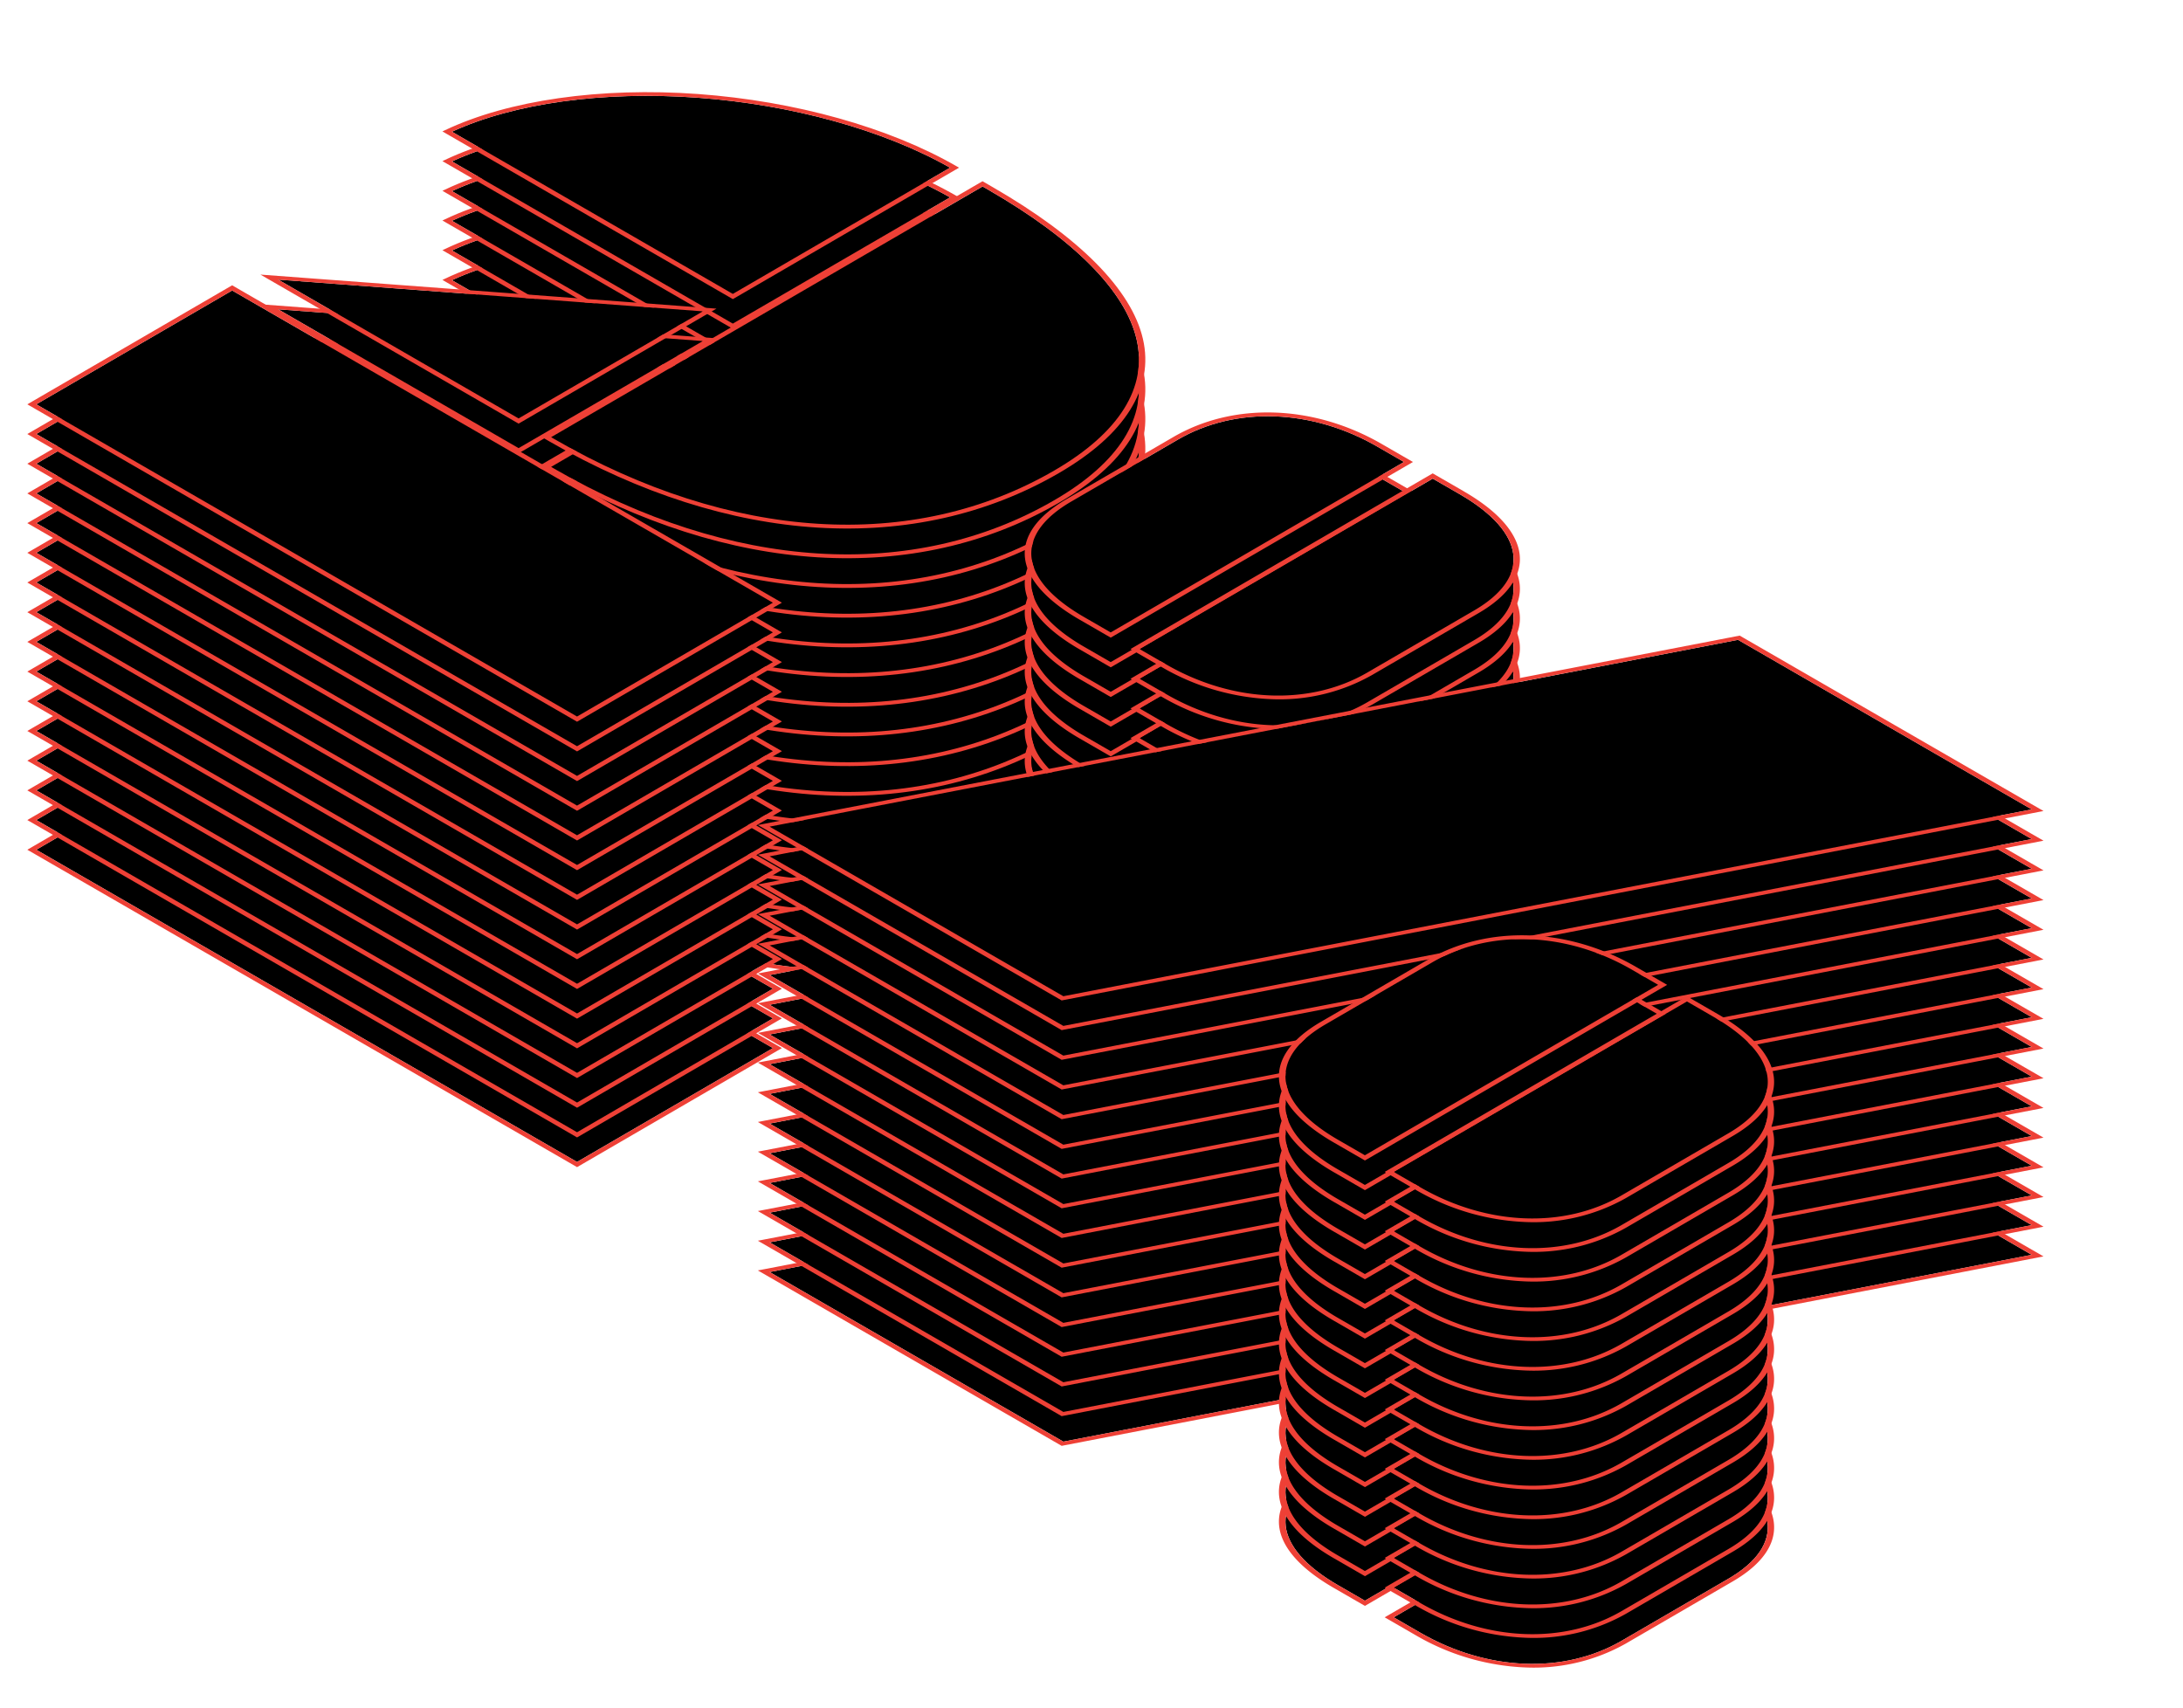
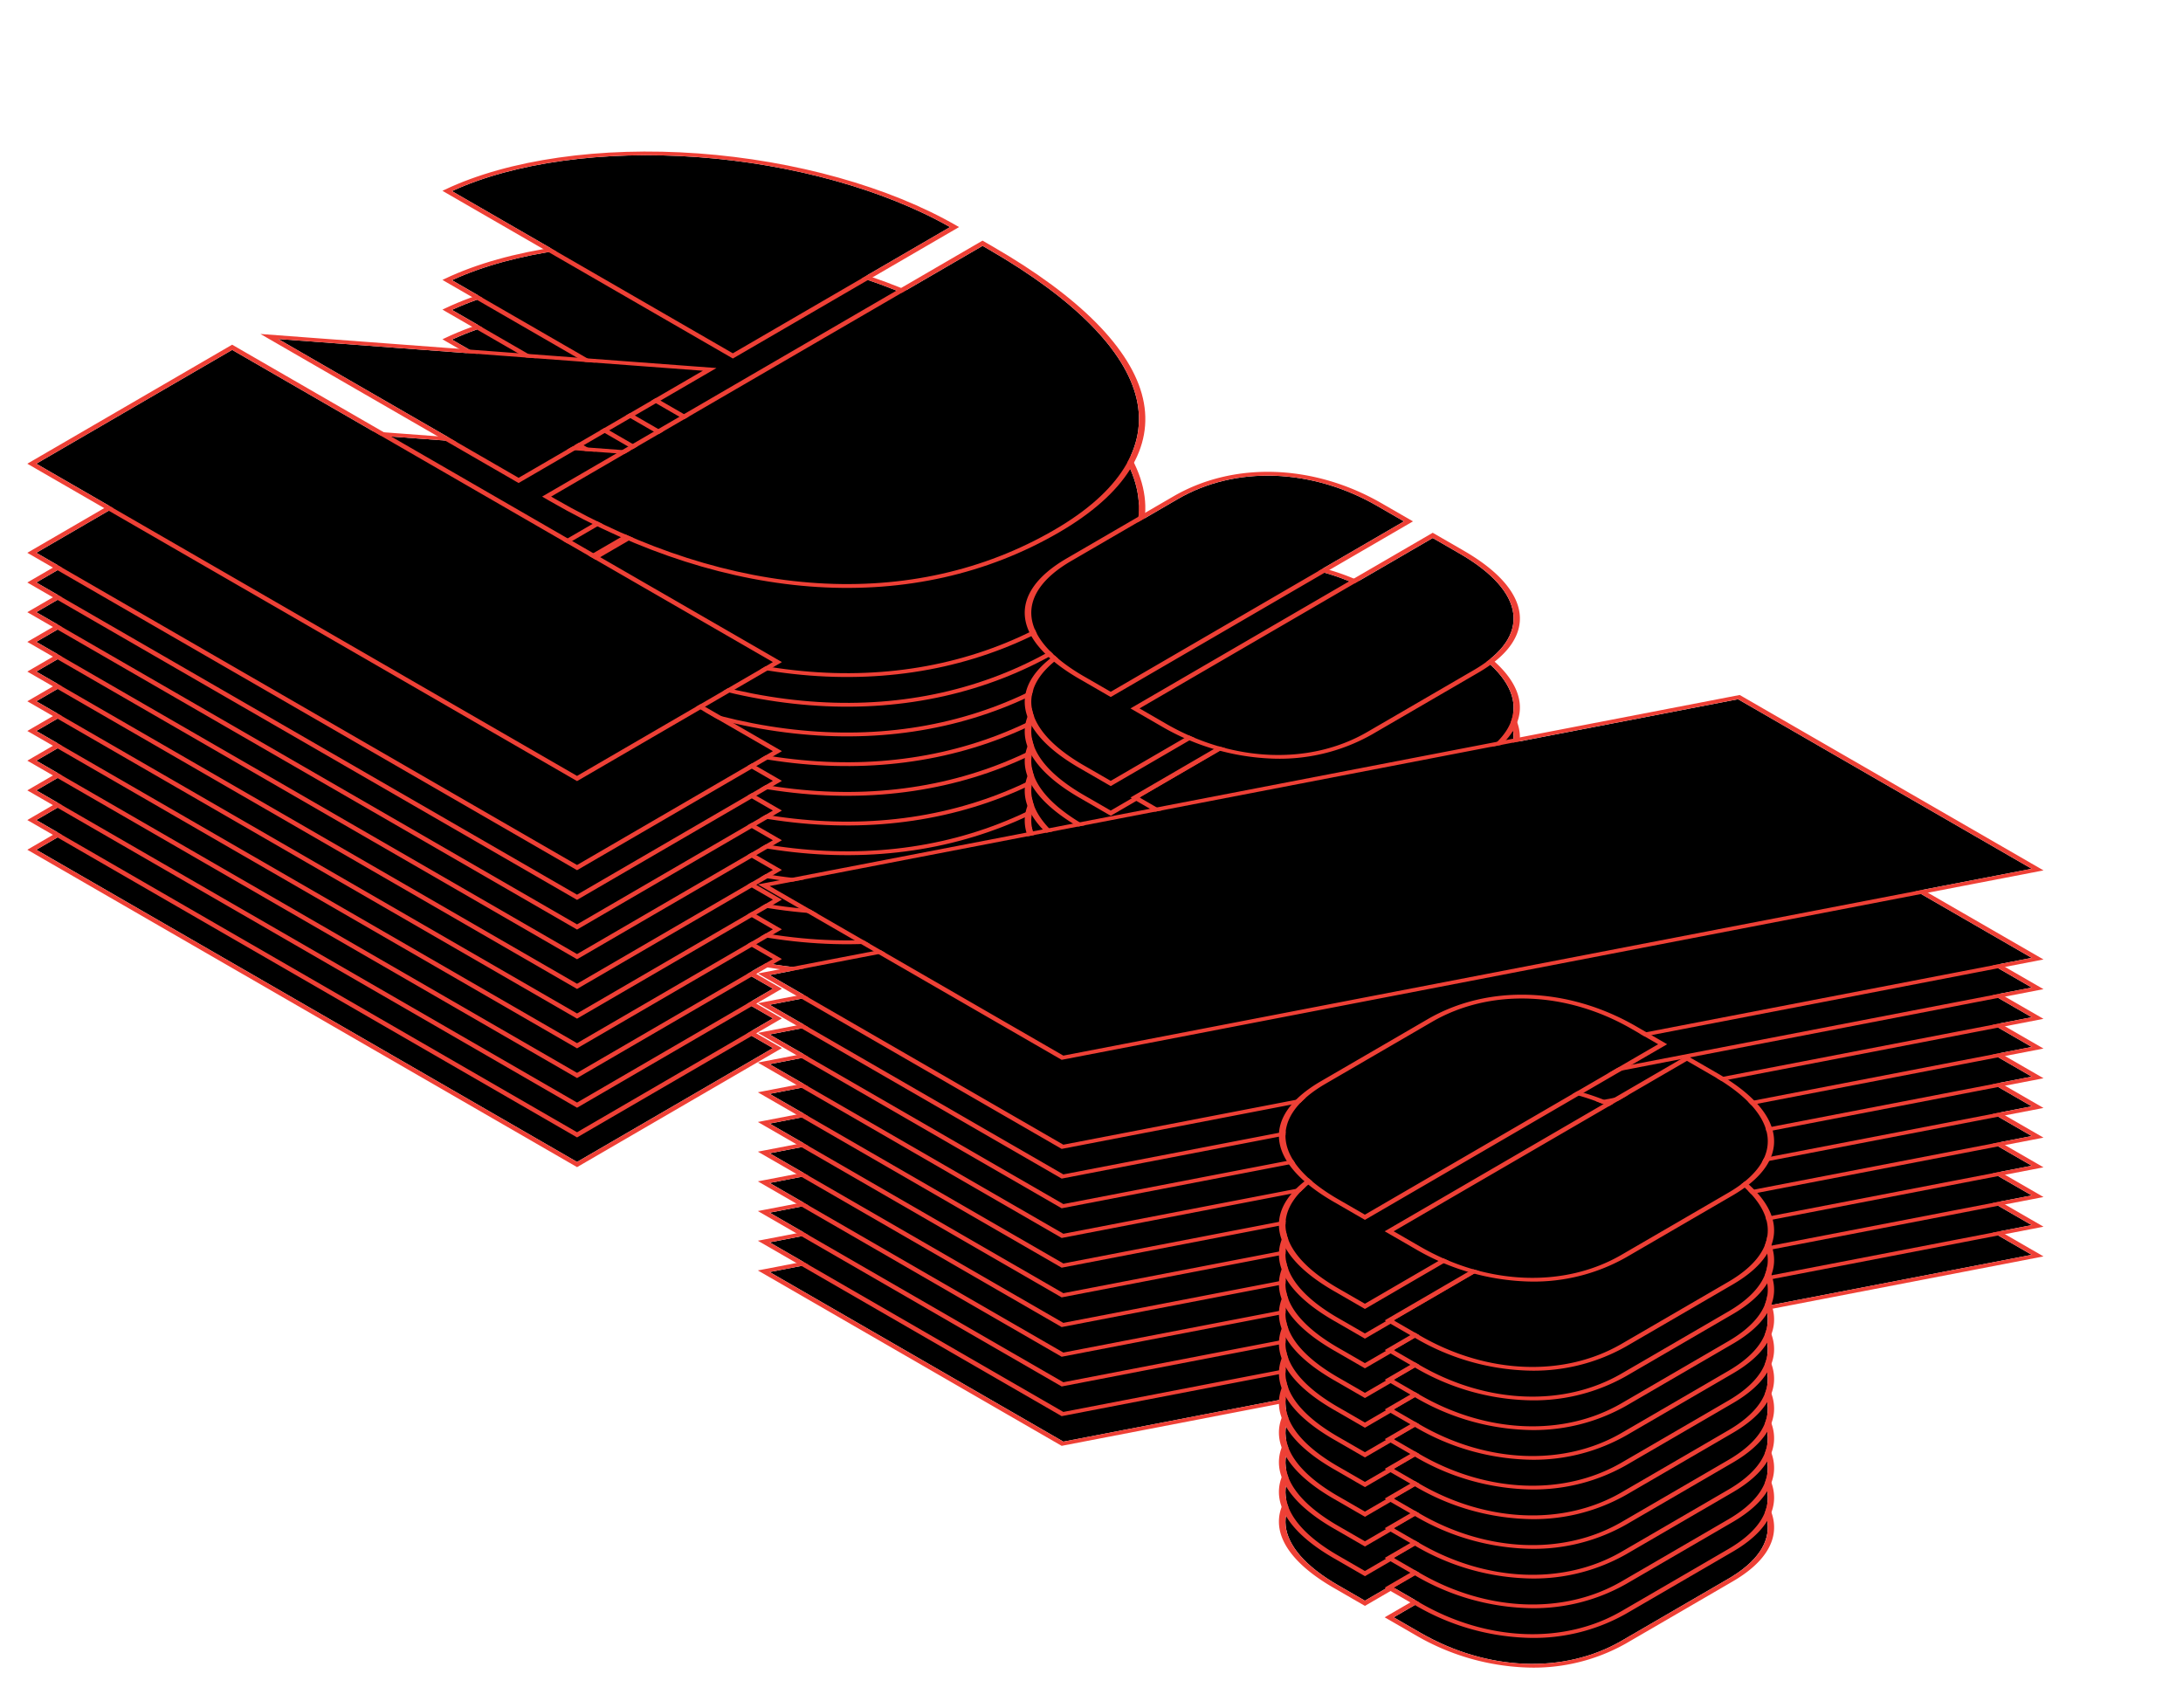
<svg xmlns="http://www.w3.org/2000/svg" width="565.375" height="442.43" viewBox="0 0 565.375 442.43">
  <defs>
    <clipPath id="clip-path">
      <path id="SVGID" d="M65.96,598.114,239.122,497.483,631.335,723.927,458.173,824.558Z" transform="translate(-65.96 -497.483)" fill="none" />
    </clipPath>
    <clipPath id="clip-path-2">
      <path id="SVGID-2" data-name="SVGID" d="M65.96,585.218,239.122,484.587,631.335,711.031,458.173,811.662Z" transform="translate(-65.96 -484.587)" fill="none" />
    </clipPath>
    <clipPath id="clip-path-3">
      <path id="SVGID-3" data-name="SVGID" d="M65.96,572.322,239.122,471.691,631.335,698.135,458.173,798.766Z" transform="translate(-65.96 -471.691)" fill="none" />
    </clipPath>
    <clipPath id="clip-path-4">
      <path id="SVGID-4" data-name="SVGID" d="M65.96,559.426,239.122,458.8,631.335,685.239,458.173,785.87Z" transform="translate(-65.96 -458.795)" fill="none" />
    </clipPath>
    <clipPath id="clip-path-5">
      <path id="SVGID-5" data-name="SVGID" d="M65.96,546.53,239.122,445.9,631.335,672.343,458.173,772.974Z" transform="translate(-65.96 -445.899)" fill="none" />
    </clipPath>
    <clipPath id="clip-path-6">
      <path id="SVGID-6" data-name="SVGID" d="M65.96,533.634,239.122,433,631.335,659.447,458.173,760.078Z" transform="translate(-65.96 -433.003)" fill="none" />
    </clipPath>
    <clipPath id="clip-path-7">
      <path id="SVGID-7" data-name="SVGID" d="M65.96,520.738,239.122,420.107,631.335,646.551,458.173,747.182Z" transform="translate(-65.96 -420.107)" fill="none" />
    </clipPath>
    <clipPath id="clip-path-8">
      <path id="SVGID-8" data-name="SVGID" d="M65.96,507.842,239.122,407.211,631.335,633.655,458.173,734.286Z" transform="translate(-65.96 -407.211)" fill="none" />
    </clipPath>
    <clipPath id="clip-path-9">
      <path id="SVGID-9" data-name="SVGID" d="M65.96,494.946,239.122,394.315,631.335,620.759,458.173,721.39Z" transform="translate(-65.96 -394.315)" fill="none" />
    </clipPath>
    <clipPath id="clip-path-10">
      <path id="SVGID-10" data-name="SVGID" d="M65.96,482.05,239.122,381.419,631.335,607.863,458.173,708.494Z" transform="translate(-65.96 -381.419)" fill="none" />
    </clipPath>
    <clipPath id="clip-path-11">
      <path id="SVGID-11" data-name="SVGID" d="M65.96,469.154,239.122,368.523,631.335,594.967,458.173,695.6Z" transform="translate(-65.96 -368.523)" fill="none" />
    </clipPath>
    <clipPath id="clip-path-12">
-       <path id="SVGID-12" data-name="SVGID" d="M65.96,456.258,239.122,355.627,631.335,582.071,458.173,682.7Z" transform="translate(-65.96 -355.627)" fill="none" />
-     </clipPath>
+       </clipPath>
    <clipPath id="clip-path-13">
-       <path id="SVGID-13" data-name="SVGID" d="M65.96,443.362,239.122,342.731,631.335,569.175,458.173,669.806Z" transform="translate(-65.96 -342.731)" fill="none" />
-     </clipPath>
+       </clipPath>
    <clipPath id="clip-path-14">
      <path id="SVGID-14" data-name="SVGID" d="M65.96,430.466,239.122,329.835,631.335,556.279,458.173,656.91Z" transform="translate(-65.96 -329.835)" fill="none" />
    </clipPath>
    <clipPath id="clip-path-15">
-       <path id="SVGID-15" data-name="SVGID" d="M65.96,417.57,239.122,316.939,631.335,543.383,458.173,644.014Z" transform="translate(-65.96 -316.939)" fill="none" />
-     </clipPath>
+       </clipPath>
    <clipPath id="clip-path-16">
-       <path id="SVGID-16" data-name="SVGID" d="M65.96,404.674,239.122,304.044,631.335,530.487,458.173,631.118Z" transform="translate(-65.96 -304.044)" fill="none" />
-     </clipPath>
+       </clipPath>
  </defs>
  <g id="_2_web" data-name="2% web" transform="translate(-293.357 -189.791)">
    <g id="Group_381" data-name="Group 381" transform="translate(227.397 -114.253)">
      <g id="Group_260" data-name="Group 260" transform="translate(65.96 419.399)">
        <g id="Group_259" data-name="Group 259" style="isolation: isolate">
          <g id="Group_258" data-name="Group 258" clip-path="url(#clip-path)">
            <g id="Group_257" data-name="Group 257" transform="translate(7.074 23.869)">
              <g id="Group_253" data-name="Group 253" transform="translate(2.328 0.954)">
                <path id="Path_672" data-name="Path 672" d="M272.5,670.377,132.452,589.522,81.727,619l140.044,80.855L272.5,670.377M254.359,594.92l-109.988-8.212,62.262,35.947,47.725-27.735m64.018-37.2c-17.177-9.756-40.975-16.354-65.438-18.13-24.445-1.774-47.548,1.438-63.569,8.814l72.756,42.006,56.251-32.69m10.017,5.779-1.592-.92-111.747,64.94.866.5c45.73,26.4,92.936,29.352,129.511,8.1,16.795-9.76,24.15-21.5,21.262-33.943-2.9-12.506-16.139-25.88-38.3-38.675" transform="translate(-81.727 -539.108)" />
              </g>
              <g id="Group_254" data-name="Group 254">
                <path id="Path_673" data-name="Path 673" d="M80.151,618.355l50.725-29.478L270.92,669.731,220.2,699.21,80.151,618.355m193.1,51.374-142.38-82.2L77.823,618.355l142.38,82.2,53.05-30.829M142.8,586.062l109.988,8.212-47.725,27.735L142.8,586.062m113.518,7.514L138.2,584.756l66.861,38.6,51.248-29.782m-68.52-45.821c16.022-7.377,39.124-10.588,63.57-8.814,24.463,1.776,48.261,8.374,65.438,18.13l-56.251,32.69-72.756-42.006m131.339,9.314-.586-.338c-17.469-10.086-41.887-16.918-66.986-18.738-25.25-1.831-49.132,1.577-65.525,9.353l-.7.334,75.222,43.429,58.575-34.04m-105.654,69.8L325.225,561.93l1.592.92c22.162,12.795,35.405,26.169,38.3,38.675,2.888,12.445-4.468,24.183-21.262,33.943-36.575,21.255-83.781,18.305-129.511-8.1l-.866-.5m114.5-64.7-2.76-1.594L211.15,626.871l2.034,1.174c46.473,26.831,94.525,29.782,131.839,8.1,17.171-9.979,24.682-21.991,21.73-34.743-2.941-12.714-16.354-26.279-38.776-39.223" transform="translate(-77.823 -537.508)" fill="#ee4036" />
              </g>
              <g id="Group_255" data-name="Group 255" transform="translate(192.253 83.936)">
                <path id="Path_674" data-name="Path 674" d="M630.332,825.52l-6.913-3.991c-16.94-9.78-36.722-10.477-51.628-1.814l-27.624,16.053c-14.906,8.662-13.639,20.119,3.3,29.9l6.913,3.991,75.952-44.138m14.365,8.294-6.909-3.989-75.952,44.138,6.909,3.989c17.241,9.955,37.207,10.756,52.113,2.094l27.623-16.053c14.907-8.662,13.457-20.224-3.784-30.179m-80.2-143.709-6.909-3.989c-16.94-9.78-36.722-10.477-51.625-1.816l-27.627,16.056c-14.9,8.66-13.636,20.117,3.3,29.9l6.909,3.989,75.949-44.137m14.369,8.3-6.913-3.991L496,738.547l6.912,3.991c17.238,9.952,37.207,10.756,52.11,2.1l27.627-16.055c14.9-8.661,13.45-20.225-3.788-30.177m148.222,81.677L651.017,736.16l-250.8,48.386,76.07,43.919,250.8-48.387" transform="translate(-400.213 -678.261)" />
              </g>
              <g id="Group_256" data-name="Group 256" transform="translate(189.202 82.949)">
                <path id="Path_675" data-name="Path 675" d="M545.4,865c-16.94-9.78-18.207-21.237-3.3-29.9l27.624-16.053c14.906-8.663,34.689-7.966,51.628,1.814l6.913,3.991-75.952,44.138L545.4,865m85.193-40.148-8.08-4.665c-17.662-10.2-38.337-10.891-53.957-1.814l-27.624,16.053c-15.621,9.077-14.354,21.051,3.308,31.248l8.081,4.665,78.272-45.487M559.771,873.3l75.952-44.138,6.909,3.989c17.241,9.955,18.691,21.516,3.784,30.179l-27.624,16.053c-14.906,8.662-34.871,7.861-52.113-2.094l-6.909-3.989m84.021-40.824-8.08-4.665-78.273,45.487,8.08,4.665a61.212,61.212,0,0,0,28.111,8.306,48.566,48.566,0,0,0,26.33-6.212L647.584,864c7.621-4.428,11.3-9.708,10.639-15.272s-5.649-11.185-14.431-16.256M479.569,729.585c-16.94-9.78-18.206-21.237-3.3-29.9l27.627-16.056c14.9-8.661,34.686-7.964,51.625,1.817l6.909,3.989-75.949,44.137-6.909-3.99m85.193-40.147-8.08-4.665c-17.662-10.2-38.337-10.892-53.957-1.814L475.1,699.014c-15.62,9.077-14.354,21.051,3.308,31.248l8.08,4.665,78.276-45.489m-70.827,48.442,75.948-44.137,6.913,3.991c17.238,9.952,18.691,21.516,3.788,30.177l-27.627,16.055c-14.9,8.661-34.872,7.857-52.11-2.1l-6.912-3.991m84.025-40.822-8.081-4.665L491.6,737.881l8.08,4.665a61.209,61.209,0,0,0,28.111,8.306,48.61,48.61,0,0,0,26.33-6.212l27.628-16.056c7.616-4.426,11.3-9.709,10.635-15.269s-5.646-11.188-14.427-16.258M398.148,783.878l250.8-48.386,76.066,43.917L474.218,827.8l-76.07-43.919m329.924-4.049L649.389,734.4,396.361,783.218l-1.264.243,78.683,45.428,253.028-48.817,1.264-.243" transform="translate(-395.097 -676.607)" fill="#ee4036" />
              </g>
            </g>
          </g>
        </g>
      </g>
      <g id="Group_268" data-name="Group 268" transform="translate(65.96 411.708)">
        <g id="Group_267" data-name="Group 267" style="isolation: isolate">
          <g id="Group_266" data-name="Group 266" clip-path="url(#clip-path-2)">
            <g id="Group_265" data-name="Group 265" transform="translate(7.074 23.869)">
              <g id="Group_261" data-name="Group 261" transform="translate(2.328 0.954)">
                <path id="Path_676" data-name="Path 676" d="M272.5,657.481,132.452,576.627,81.727,606.1,221.771,686.96,272.5,657.481m-18.138-75.457-109.988-8.212,62.262,35.947,47.725-27.735m64.018-37.2c-17.177-9.756-40.975-16.354-65.438-18.13-24.445-1.773-47.548,1.438-63.569,8.814l72.756,42.006,56.251-32.69m10.017,5.779-1.592-.919-111.747,64.94.866.5c45.73,26.4,92.936,29.352,129.511,8.1,16.795-9.76,24.15-21.5,21.262-33.943-2.9-12.506-16.139-25.88-38.3-38.675" transform="translate(-81.727 -526.212)" />
              </g>
              <g id="Group_262" data-name="Group 262">
                <path id="Path_677" data-name="Path 677" d="M80.151,605.459l50.725-29.478L270.92,656.835,220.2,686.314,80.151,605.459m193.1,51.374-142.38-82.2L77.823,605.459l142.38,82.2,53.05-30.829M142.8,573.166l109.988,8.212-47.725,27.735L142.8,573.166m113.518,7.514L138.2,571.86l66.861,38.6,51.248-29.782m-68.52-45.821c16.022-7.377,39.124-10.588,63.57-8.814,24.463,1.776,48.261,8.374,65.438,18.13l-56.251,32.69-72.756-42.006m131.339,9.314-.586-.338c-17.469-10.086-41.887-16.918-66.986-18.738-25.25-1.83-49.132,1.577-65.525,9.353l-.7.334,75.222,43.429,58.575-34.04m-105.654,69.8,111.747-64.941,1.592.92c22.162,12.8,35.405,26.169,38.3,38.675,2.888,12.445-4.468,24.183-21.262,33.943-36.575,21.255-83.781,18.305-129.511-8.1l-.866-.5m114.5-64.7-2.76-1.593L211.15,613.975l2.034,1.174c46.473,26.832,94.525,29.782,131.839,8.1,17.171-9.979,24.682-21.991,21.73-34.743-2.941-12.714-16.354-26.279-38.776-39.223" transform="translate(-77.823 -524.613)" fill="#ee4036" />
              </g>
              <g id="Group_263" data-name="Group 263" transform="translate(192.253 83.936)">
                <path id="Path_678" data-name="Path 678" d="M630.332,812.624l-6.913-3.991c-16.94-9.78-36.722-10.477-51.628-1.814l-27.624,16.053c-14.906,8.662-13.639,20.119,3.3,29.9l6.913,3.991,75.952-44.139m14.365,8.294-6.909-3.989-75.952,44.138,6.909,3.989c17.241,9.955,37.207,10.756,52.113,2.094L648.481,851.1c14.907-8.662,13.457-20.224-3.784-30.179m-80.2-143.709-6.909-3.989c-16.94-9.781-36.722-10.476-51.625-1.817L478.331,687.46c-14.9,8.66-13.636,20.117,3.3,29.9l6.909,3.989,75.949-44.137m14.369,8.3-6.913-3.991L496,725.651l6.912,3.991c17.238,9.952,37.207,10.756,52.11,2.1l27.627-16.055c14.9-8.661,13.45-20.225-3.788-30.177m148.222,81.677-76.066-43.917-250.8,48.385,76.07,43.919,250.8-48.387" transform="translate(-400.213 -665.365)" />
              </g>
              <g id="Group_264" data-name="Group 264" transform="translate(189.202 82.949)">
                <path id="Path_679" data-name="Path 679" d="M545.4,852.1c-16.94-9.78-18.207-21.237-3.3-29.9l27.624-16.053c14.906-8.663,34.689-7.966,51.628,1.814l6.913,3.991L552.315,856.1,545.4,852.1m85.193-40.148-8.08-4.665c-17.662-10.2-38.337-10.891-53.957-1.814l-27.624,16.053c-15.621,9.077-14.354,21.051,3.308,31.248l8.081,4.665,78.272-45.487M559.771,860.4l75.952-44.138,6.909,3.989c17.241,9.955,18.691,21.516,3.784,30.179l-27.624,16.053c-14.906,8.662-34.871,7.861-52.113-2.094l-6.909-3.989m84.021-40.823-8.08-4.666L557.439,860.4l8.08,4.665a61.214,61.214,0,0,0,28.111,8.306,48.566,48.566,0,0,0,26.33-6.212L647.584,851.1c7.621-4.428,11.3-9.708,10.639-15.272s-5.649-11.185-14.431-16.255M479.569,716.689c-16.94-9.781-18.206-21.237-3.3-29.9l27.627-16.056c14.9-8.66,34.686-7.964,51.625,1.817l6.909,3.989-75.949,44.137-6.909-3.989m85.193-40.148-8.08-4.665c-17.662-10.2-38.337-10.892-53.957-1.814L475.1,686.118c-15.62,9.078-14.354,21.051,3.308,31.248l8.08,4.665,78.276-45.489m-70.827,48.442,75.948-44.137,6.913,3.991c17.238,9.952,18.691,21.516,3.788,30.177l-27.627,16.055c-14.9,8.661-34.872,7.857-52.11-2.1l-6.912-3.991m84.025-40.822-8.081-4.665L491.6,724.985l8.08,4.665a61.209,61.209,0,0,0,28.111,8.306,48.61,48.61,0,0,0,26.33-6.212l27.628-16.056c7.616-4.426,11.3-9.709,10.635-15.269s-5.646-11.188-14.427-16.258M398.148,770.982l250.8-48.385,76.066,43.917L474.218,814.9l-76.07-43.919m329.924-4.049-78.683-45.428L396.361,770.322l-1.264.243,78.683,45.428,253.028-48.817,1.264-.243" transform="translate(-395.097 -663.711)" fill="#ee4036" />
              </g>
            </g>
          </g>
        </g>
      </g>
      <g id="Group_276" data-name="Group 276" transform="translate(65.96 404.018)">
        <g id="Group_275" data-name="Group 275" style="isolation: isolate">
          <g id="Group_274" data-name="Group 274" clip-path="url(#clip-path-3)">
            <g id="Group_273" data-name="Group 273" transform="translate(7.074 23.869)">
              <g id="Group_269" data-name="Group 269" transform="translate(2.328 0.954)">
                <path id="Path_680" data-name="Path 680" d="M272.5,644.585,132.452,563.731,81.727,593.209l140.044,80.855L272.5,644.585m-18.138-75.457-109.988-8.212,62.262,35.947,47.725-27.735m64.018-37.2c-17.177-9.756-40.975-16.354-65.438-18.13-24.445-1.773-47.548,1.438-63.569,8.814l72.756,42.006,56.251-32.69m10.017,5.779-1.592-.92-111.747,64.94.866.5c45.73,26.4,92.936,29.352,129.511,8.1,16.795-9.76,24.15-21.5,21.262-33.943-2.9-12.506-16.139-25.88-38.3-38.675" transform="translate(-81.727 -513.317)" />
              </g>
              <g id="Group_270" data-name="Group 270">
                <path id="Path_681" data-name="Path 681" d="M80.151,592.563l50.725-29.478L270.92,643.939,220.2,673.418,80.151,592.563m193.1,51.374-142.38-82.2L77.823,592.563l142.38,82.2,53.05-30.829M142.8,560.27l109.988,8.212-47.725,27.735L142.8,560.27m113.518,7.514L138.2,558.964l66.861,38.6,51.248-29.782m-68.52-45.821c16.022-7.377,39.124-10.588,63.57-8.814,24.463,1.776,48.261,8.374,65.438,18.13l-56.251,32.69-72.756-42.006m131.339,9.314-.586-.338c-17.469-10.086-41.887-16.918-66.986-18.738-25.25-1.83-49.132,1.577-65.525,9.353l-.7.335,75.222,43.429,58.575-34.04m-105.654,69.8,111.747-64.94,1.592.919c22.162,12.8,35.405,26.169,38.3,38.675,2.888,12.445-4.468,24.183-21.262,33.943-36.575,21.255-83.781,18.305-129.511-8.1l-.866-.5m114.5-64.7-2.76-1.593L211.15,601.079l2.034,1.174c46.473,26.832,94.525,29.782,131.839,8.1,17.171-9.978,24.682-21.991,21.73-34.743-2.941-12.714-16.354-26.279-38.776-39.224" transform="translate(-77.823 -511.717)" fill="#ee4036" />
              </g>
              <g id="Group_271" data-name="Group 271" transform="translate(192.253 83.936)">
                <path id="Path_682" data-name="Path 682" d="M630.332,799.729l-6.913-3.991c-16.94-9.78-36.722-10.476-51.628-1.814l-27.624,16.053c-14.906,8.662-13.639,20.119,3.3,29.9l6.913,3.991,75.952-44.138m14.365,8.294-6.909-3.989-75.952,44.138,6.909,3.989c17.241,9.955,37.207,10.756,52.113,2.094L648.481,838.2c14.907-8.662,13.457-20.224-3.784-30.179m-80.2-143.709-6.909-3.989c-16.94-9.78-36.722-10.477-51.625-1.817l-27.627,16.056c-14.9,8.66-13.636,20.117,3.3,29.9l6.909,3.989,75.949-44.137m14.369,8.3-6.913-3.991L496,712.755l6.912,3.991c17.238,9.952,37.207,10.756,52.11,2.1l27.627-16.055c14.9-8.661,13.45-20.225-3.788-30.177m148.222,81.677-76.066-43.917-250.8,48.386,76.07,43.919,250.8-48.387" transform="translate(-400.213 -652.469)" />
              </g>
              <g id="Group_272" data-name="Group 272" transform="translate(189.202 82.949)">
                <path id="Path_683" data-name="Path 683" d="M545.4,839.208c-16.94-9.78-18.207-21.237-3.3-29.9l27.624-16.053c14.906-8.662,34.689-7.966,51.628,1.814l6.913,3.991L552.315,843.2l-6.913-3.991m85.193-40.148-8.08-4.665c-17.662-10.2-38.337-10.892-53.957-1.814l-27.624,16.053c-15.621,9.077-14.354,21.051,3.308,31.248l8.081,4.665,78.272-45.487M559.771,847.5l75.952-44.138,6.909,3.989c17.241,9.955,18.691,21.516,3.784,30.179l-27.624,16.053c-14.906,8.662-34.871,7.861-52.113-2.094l-6.909-3.989m84.021-40.823-8.08-4.666L557.439,847.5l8.08,4.665a61.214,61.214,0,0,0,28.111,8.306,48.566,48.566,0,0,0,26.33-6.212l27.624-16.053c7.621-4.428,11.3-9.707,10.639-15.272s-5.649-11.185-14.431-16.255M479.569,703.794c-16.94-9.781-18.206-21.237-3.3-29.9l27.627-16.056c14.9-8.66,34.686-7.964,51.625,1.816l6.909,3.989-75.949,44.137-6.909-3.989m85.193-40.148-8.08-4.665c-17.662-10.2-38.337-10.891-53.957-1.814L475.1,673.222c-15.62,9.078-14.354,21.051,3.308,31.248l8.08,4.665,78.276-45.489m-70.827,48.442,75.948-44.137,6.913,3.991c17.238,9.952,18.691,21.516,3.788,30.177l-27.627,16.055c-14.9,8.661-34.872,7.857-52.11-2.1l-6.912-3.991m84.025-40.822-8.081-4.665L491.6,712.089l8.08,4.665a61.209,61.209,0,0,0,28.111,8.306,48.611,48.611,0,0,0,26.33-6.212l27.628-16.056c7.616-4.426,11.3-9.709,10.635-15.269s-5.646-11.188-14.427-16.258M398.148,758.086l250.8-48.386,76.066,43.917-250.8,48.387-76.07-43.919m329.924-4.049L649.389,708.61,396.361,757.426l-1.264.243L473.78,803.1,726.808,754.28l1.264-.243" transform="translate(-395.097 -650.815)" fill="#ee4036" />
              </g>
            </g>
          </g>
        </g>
      </g>
      <g id="Group_284" data-name="Group 284" transform="translate(65.96 396.328)">
        <g id="Group_283" data-name="Group 283" style="isolation: isolate">
          <g id="Group_282" data-name="Group 282" clip-path="url(#clip-path-4)">
            <g id="Group_281" data-name="Group 281" transform="translate(7.074 23.869)">
              <g id="Group_277" data-name="Group 277" transform="translate(2.328 0.954)">
                <path id="Path_684" data-name="Path 684" d="M272.5,631.689,132.452,550.835,81.727,580.313l140.044,80.855L272.5,631.689m-18.138-75.457L144.371,548.02l62.262,35.947,47.725-27.735m64.018-37.2c-17.177-9.756-40.975-16.354-65.438-18.13-24.445-1.773-47.548,1.438-63.569,8.814l72.756,42.006,56.251-32.69m10.017,5.779-1.592-.92-111.747,64.94.866.5c45.73,26.4,92.936,29.352,129.511,8.1,16.795-9.76,24.15-21.5,21.262-33.943-2.9-12.506-16.139-25.88-38.3-38.675" transform="translate(-81.727 -500.421)" />
              </g>
              <g id="Group_278" data-name="Group 278">
                <path id="Path_685" data-name="Path 685" d="M80.151,579.667l50.725-29.478L270.92,631.043,220.2,660.522,80.151,579.667m193.1,51.374-142.38-82.2L77.823,579.667l142.38,82.2,53.05-30.829M142.8,547.374l109.988,8.212-47.725,27.735L142.8,547.374m113.518,7.514L138.2,546.068l66.861,38.6,51.248-29.782m-68.52-45.821c16.022-7.377,39.124-10.588,63.57-8.814,24.463,1.776,48.261,8.374,65.438,18.13l-56.251,32.69-72.756-42.006m131.339,9.314-.586-.338c-17.469-10.086-41.887-16.918-66.986-18.738-25.25-1.83-49.132,1.577-65.525,9.353l-.7.335,75.222,43.429,58.575-34.04m-105.654,69.8,111.747-64.94,1.592.92c22.162,12.8,35.405,26.169,38.3,38.675,2.888,12.445-4.468,24.183-21.262,33.943-36.575,21.255-83.781,18.305-129.511-8.1l-.866-.5m114.5-64.7-2.76-1.593L211.15,588.183l2.034,1.174c46.473,26.832,94.525,29.782,131.839,8.1,17.171-9.979,24.682-21.991,21.73-34.743C363.812,550,350.4,536.433,327.977,523.488" transform="translate(-77.823 -498.821)" fill="#ee4036" />
              </g>
              <g id="Group_279" data-name="Group 279" transform="translate(192.253 83.936)">
                <path id="Path_686" data-name="Path 686" d="M630.332,786.833l-6.913-3.991c-16.94-9.78-36.722-10.476-51.628-1.814l-27.624,16.053c-14.906,8.662-13.639,20.119,3.3,29.9l6.913,3.991,75.952-44.138m14.365,8.294-6.909-3.989-75.952,44.138,6.909,3.989c17.241,9.955,37.207,10.756,52.113,2.094l27.623-16.053c14.907-8.662,13.457-20.224-3.784-30.179m-80.2-143.709-6.909-3.989c-16.94-9.78-36.722-10.476-51.625-1.816l-27.627,16.056c-14.9,8.66-13.636,20.117,3.3,29.9l6.909,3.989,75.949-44.137m14.369,8.3-6.913-3.991L496,699.859l6.912,3.991c17.238,9.952,37.207,10.756,52.11,2.1l27.627-16.055c14.9-8.661,13.45-20.225-3.788-30.177M727.083,741.39l-76.066-43.917-250.8,48.386,76.07,43.92,250.8-48.388" transform="translate(-400.213 -639.573)" />
              </g>
              <g id="Group_280" data-name="Group 280" transform="translate(189.202 82.949)">
                <path id="Path_687" data-name="Path 687" d="M545.4,826.313c-16.94-9.78-18.207-21.237-3.3-29.9l27.624-16.053c14.906-8.662,34.689-7.966,51.628,1.814l6.913,3.991L552.315,830.3l-6.913-3.991m85.193-40.148-8.08-4.665c-17.662-10.2-38.337-10.891-53.957-1.814l-27.624,16.053c-15.621,9.077-14.354,21.051,3.308,31.248l8.081,4.665,78.272-45.487m-70.824,48.443,75.952-44.138,6.909,3.989c17.241,9.955,18.691,21.516,3.784,30.179l-27.624,16.053c-14.906,8.662-34.871,7.861-52.113-2.094l-6.909-3.989m84.021-40.823-8.08-4.666-78.273,45.487,8.08,4.665a61.214,61.214,0,0,0,28.111,8.306,48.566,48.566,0,0,0,26.33-6.212l27.624-16.053c7.621-4.428,11.3-9.707,10.639-15.272s-5.649-11.185-14.431-16.256M479.569,690.9c-16.94-9.781-18.206-21.237-3.3-29.9l27.627-16.056c14.9-8.66,34.686-7.964,51.625,1.816l6.909,3.989-75.949,44.137-6.909-3.989m85.193-40.148-8.08-4.665c-17.662-10.2-38.337-10.892-53.957-1.814L475.1,660.326c-15.62,9.077-14.354,21.051,3.308,31.248l8.08,4.665,78.276-45.489m-70.827,48.442,75.948-44.137,6.913,3.991c17.238,9.952,18.691,21.516,3.788,30.177l-27.627,16.055c-14.9,8.661-34.872,7.857-52.11-2.1l-6.912-3.991m84.025-40.822-8.081-4.665L491.6,699.193l8.08,4.665a61.208,61.208,0,0,0,28.111,8.306,48.606,48.606,0,0,0,26.33-6.212L581.752,689.9c7.616-4.426,11.3-9.709,10.635-15.269s-5.646-11.188-14.427-16.258M398.148,745.19l250.8-48.385,76.066,43.917-250.8,48.388-76.07-43.92m329.924-4.049-78.683-45.428L396.361,744.531l-1.264.243L473.78,790.2l253.028-48.817,1.264-.243" transform="translate(-395.097 -637.919)" fill="#ee4036" />
              </g>
            </g>
          </g>
        </g>
      </g>
      <g id="Group_292" data-name="Group 292" transform="translate(65.96 388.637)">
        <g id="Group_291" data-name="Group 291" transform="translate(0 0)" style="isolation: isolate">
          <g id="Group_290" data-name="Group 290" clip-path="url(#clip-path-5)">
            <g id="Group_289" data-name="Group 289" transform="translate(7.074 23.869)">
              <g id="Group_285" data-name="Group 285" transform="translate(2.328 0.954)">
                <path id="Path_688" data-name="Path 688" d="M272.5,618.793,132.452,537.938,81.727,567.417l140.044,80.855L272.5,618.793m-18.138-75.458-109.988-8.212,62.262,35.947,47.725-27.735m64.018-37.2C301.2,496.377,277.4,489.778,252.939,488c-24.445-1.773-47.548,1.438-63.569,8.814l72.756,42.006,56.251-32.69m10.017,5.779-1.592-.92-111.747,64.94.866.5c45.73,26.4,92.936,29.352,129.511,8.1,16.795-9.76,24.15-21.5,21.262-33.943-2.9-12.506-16.139-25.88-38.3-38.675" transform="translate(-81.727 -487.525)" />
              </g>
              <g id="Group_286" data-name="Group 286">
                <path id="Path_689" data-name="Path 689" d="M80.151,566.771l50.725-29.478L270.92,618.148,220.2,647.626,80.151,566.771m193.1,51.374-142.38-82.2L77.823,566.771l142.38,82.2,53.05-30.829M142.8,534.478l109.988,8.212-47.725,27.735L142.8,534.478m113.518,7.514L138.2,533.172l66.861,38.6,51.248-29.782m-68.52-45.821c16.022-7.377,39.124-10.588,63.57-8.814,24.463,1.776,48.261,8.374,65.438,18.13l-56.251,32.69-72.756-42.006m131.339,9.314-.586-.338c-17.469-10.086-41.887-16.918-66.986-18.738-25.25-1.83-49.132,1.577-65.525,9.353l-.7.335,75.222,43.429,58.575-34.04m-105.654,69.8,111.747-64.94,1.592.92c22.162,12.8,35.405,26.169,38.3,38.675,2.888,12.445-4.468,24.183-21.262,33.943-36.575,21.255-83.781,18.305-129.511-8.1l-.866-.5m114.5-64.7L325.217,509,211.15,575.287l2.034,1.174c46.473,26.832,94.525,29.782,131.839,8.1,17.171-9.978,24.682-21.99,21.73-34.742-2.941-12.715-16.354-26.279-38.776-39.224" transform="translate(-77.823 -485.925)" fill="#ee4036" />
              </g>
              <g id="Group_287" data-name="Group 287" transform="translate(192.253 83.936)">
                <path id="Path_690" data-name="Path 690" d="M630.332,773.937l-6.913-3.991c-16.94-9.78-36.722-10.476-51.628-1.814l-27.624,16.053c-14.906,8.662-13.639,20.119,3.3,29.9l6.913,3.991,75.952-44.139M644.7,782.23l-6.909-3.989L561.836,822.38l6.909,3.989c17.241,9.955,37.207,10.756,52.113,2.094l27.623-16.053c14.907-8.662,13.457-20.224-3.784-30.179m-80.2-143.709-6.909-3.989c-16.94-9.78-36.722-10.476-51.625-1.816l-27.627,16.056c-14.9,8.66-13.636,20.117,3.3,29.9l6.909,3.989,75.949-44.137m14.369,8.3-6.913-3.991L496,686.963l6.912,3.991c17.238,9.952,37.207,10.756,52.11,2.1l27.627-16.055c14.9-8.661,13.45-20.225-3.788-30.177m148.222,81.677-76.066-43.917-250.8,48.385,76.07,43.92,250.8-48.388" transform="translate(-400.213 -626.677)" />
              </g>
              <g id="Group_288" data-name="Group 288" transform="translate(189.202 82.949)">
                <path id="Path_691" data-name="Path 691" d="M545.4,813.417c-16.94-9.78-18.207-21.237-3.3-29.9l27.624-16.053c14.906-8.662,34.689-7.966,51.628,1.814l6.913,3.991-75.952,44.139-6.913-3.991m85.193-40.148-8.08-4.665c-17.662-10.2-38.337-10.892-53.957-1.814l-27.624,16.053c-15.621,9.077-14.354,21.051,3.308,31.248l8.081,4.665,78.272-45.487m-70.824,48.443,75.952-44.138,6.909,3.989c17.241,9.955,18.691,21.516,3.784,30.179l-27.624,16.053c-14.906,8.662-34.871,7.861-52.113-2.094l-6.909-3.989m84.021-40.823-8.08-4.666L557.439,821.71l8.08,4.665a61.212,61.212,0,0,0,28.111,8.306,48.567,48.567,0,0,0,26.33-6.212l27.624-16.053c7.621-4.428,11.3-9.707,10.639-15.272s-5.649-11.186-14.431-16.256M479.569,678c-16.94-9.781-18.206-21.237-3.3-29.9l27.627-16.056c14.9-8.66,34.686-7.964,51.625,1.816l6.909,3.989L486.478,681.99,479.569,678m85.193-40.148-8.08-4.665c-17.662-10.2-38.337-10.891-53.957-1.814L475.1,647.43c-15.62,9.077-14.354,21.051,3.308,31.248l8.08,4.665,78.276-45.489M493.935,686.3l75.948-44.137,6.913,3.991c17.238,9.952,18.691,21.516,3.788,30.177l-27.627,16.055c-14.9,8.661-34.872,7.857-52.11-2.1l-6.912-3.991m84.025-40.822-8.081-4.665L491.6,686.3l8.08,4.665a61.2,61.2,0,0,0,28.111,8.306,48.606,48.606,0,0,0,26.33-6.212L581.752,677c7.616-4.427,11.3-9.71,10.635-15.27s-5.646-11.188-14.427-16.258M398.148,732.294l250.8-48.385,76.066,43.917-250.8,48.388-76.07-43.92m329.924-4.049-78.683-45.428L396.361,731.635l-1.264.243,78.683,45.428,253.028-48.817,1.264-.243" transform="translate(-395.097 -625.023)" fill="#ee4036" />
              </g>
            </g>
          </g>
        </g>
      </g>
      <g id="Group_300" data-name="Group 300" transform="translate(65.96 380.947)">
        <g id="Group_299" data-name="Group 299" transform="translate(0 0)" style="isolation: isolate">
          <g id="Group_298" data-name="Group 298" clip-path="url(#clip-path-6)">
            <g id="Group_297" data-name="Group 297" transform="translate(7.074 23.869)">
              <g id="Group_293" data-name="Group 293" transform="translate(2.328 0.954)">
                <path id="Path_692" data-name="Path 692" d="M272.5,605.9,132.452,525.043,81.727,554.521l140.044,80.855L272.5,605.9m-18.138-75.457-109.988-8.213,62.262,35.947,47.725-27.734m64.018-37.2c-17.177-9.755-40.975-16.354-65.438-18.13-24.445-1.773-47.548,1.438-63.569,8.815l72.756,42.006,56.251-32.69m10.017,5.779L326.8,498.1,215.054,563.037l.866.5c45.73,26.4,92.936,29.352,129.511,8.1,16.795-9.76,24.15-21.5,21.262-33.943-2.9-12.506-16.139-25.88-38.3-38.675" transform="translate(-81.727 -474.628)" />
              </g>
              <g id="Group_294" data-name="Group 294">
                <path id="Path_693" data-name="Path 693" d="M80.151,553.875,130.876,524.4,270.92,605.252,220.2,634.73,80.151,553.875m193.1,51.374-142.38-82.2L77.823,553.875l142.38,82.2,53.05-30.829M142.8,521.582l109.988,8.213-47.725,27.734L142.8,521.582M256.313,529.1,138.2,520.276l66.861,38.6L256.313,529.1m-68.52-45.821c16.022-7.377,39.124-10.588,63.57-8.814,24.463,1.776,48.261,8.375,65.438,18.13l-56.251,32.69-72.756-42.006m131.339,9.314-.586-.338c-17.469-10.086-41.887-16.918-66.986-18.738-25.25-1.83-49.132,1.577-65.525,9.353l-.7.335,75.222,43.429,58.575-34.04m-105.654,69.8,111.747-64.941,1.592.92c22.162,12.8,35.405,26.169,38.3,38.675,2.888,12.445-4.468,24.183-21.262,33.943-36.575,21.255-83.781,18.305-129.511-8.1l-.866-.5m114.5-64.7-2.76-1.593L211.15,562.391l2.034,1.174c46.473,26.832,94.525,29.782,131.839,8.1,17.171-9.978,24.682-21.99,21.73-34.743-2.941-12.714-16.354-26.279-38.776-39.224" transform="translate(-77.823 -473.029)" fill="#ee4036" />
              </g>
              <g id="Group_295" data-name="Group 295" transform="translate(192.253 83.936)">
                <path id="Path_694" data-name="Path 694" d="M630.332,761.041l-6.913-3.991c-16.94-9.78-36.722-10.476-51.628-1.814l-27.624,16.053c-14.906,8.662-13.639,20.119,3.3,29.9l6.913,3.991,75.952-44.138m14.365,8.293-6.909-3.989-75.952,44.138,6.909,3.989c17.241,9.955,37.207,10.756,52.113,2.094l27.623-16.053c14.907-8.662,13.457-20.224-3.784-30.179m-80.2-143.709-6.909-3.989c-16.94-9.78-36.722-10.477-51.625-1.816l-27.627,16.056c-14.9,8.661-13.636,20.117,3.3,29.9l6.909,3.989,75.949-44.137m14.369,8.3-6.913-3.991L496,674.067l6.912,3.991c17.238,9.952,37.207,10.756,52.11,2.1L582.649,664.1c14.9-8.661,13.45-20.225-3.788-30.177M727.083,715.6l-76.066-43.917-250.8,48.385,76.07,43.92,250.8-48.388" transform="translate(-400.213 -613.781)" />
              </g>
              <g id="Group_296" data-name="Group 296" transform="translate(189.202 82.949)">
                <path id="Path_695" data-name="Path 695" d="M545.4,800.52c-16.94-9.78-18.207-21.237-3.3-29.9l27.624-16.053c14.906-8.662,34.689-7.966,51.628,1.814l6.913,3.991-75.952,44.138L545.4,800.52m85.193-40.148-8.08-4.665c-17.662-10.2-38.337-10.892-53.957-1.814l-27.624,16.053C525.313,779.024,526.58,791,544.241,801.2l8.081,4.665,78.272-45.487m-70.824,48.443,75.952-44.138,6.909,3.989c17.241,9.955,18.691,21.516,3.784,30.179L618.792,814.9c-14.906,8.662-34.871,7.861-52.113-2.094l-6.909-3.989m84.021-40.823-8.08-4.666-78.273,45.487,8.08,4.665a61.2,61.2,0,0,0,28.111,8.306,48.567,48.567,0,0,0,26.33-6.212l27.624-16.053c7.621-4.428,11.3-9.707,10.639-15.272s-5.649-11.185-14.431-16.256M479.569,665.106c-16.94-9.78-18.206-21.237-3.3-29.9l27.627-16.056c14.9-8.66,34.686-7.964,51.625,1.816l6.909,3.989-75.949,44.137-6.909-3.989m85.193-40.148-8.08-4.665c-17.662-10.2-38.337-10.892-53.957-1.814L475.1,634.534c-15.62,9.077-14.354,21.051,3.308,31.248l8.08,4.665,78.276-45.489M493.935,673.4l75.948-44.137,6.913,3.991c17.238,9.952,18.691,21.516,3.788,30.177l-27.627,16.055c-14.9,8.661-34.872,7.857-52.11-2.1l-6.912-3.991m84.025-40.822-8.081-4.665L491.6,673.4l8.08,4.665a61.2,61.2,0,0,0,28.111,8.306,48.605,48.605,0,0,0,26.33-6.212L581.752,664.1c7.616-4.427,11.3-9.71,10.635-15.27s-5.646-11.187-14.427-16.258M398.148,719.4l250.8-48.385,76.066,43.917-250.8,48.388-76.07-43.92m329.924-4.049-78.683-45.428L396.361,718.739l-1.264.243,78.683,45.428,253.028-48.817,1.264-.243" transform="translate(-395.097 -612.127)" fill="#ee4036" />
              </g>
            </g>
          </g>
        </g>
      </g>
      <g id="Group_308" data-name="Group 308" transform="translate(65.96 373.257)">
        <g id="Group_307" data-name="Group 307" style="isolation: isolate">
          <g id="Group_306" data-name="Group 306" clip-path="url(#clip-path-7)">
            <g id="Group_305" data-name="Group 305" transform="translate(7.074 23.869)">
              <g id="Group_301" data-name="Group 301" transform="translate(2.328 0.954)">
                <path id="Path_696" data-name="Path 696" d="M272.5,593,132.452,512.147,81.727,541.625,221.771,622.48,272.5,593m-18.138-75.457-109.988-8.213,62.262,35.947,47.725-27.734m64.018-37.2c-17.177-9.755-40.975-16.355-65.438-18.13-24.445-1.773-47.548,1.438-63.569,8.814l72.756,42.006,56.251-32.69m10.017,5.779-1.592-.92-111.747,64.94.866.5c45.73,26.4,92.936,29.352,129.511,8.1,16.795-9.76,24.15-21.5,21.262-33.943-2.9-12.506-16.139-25.88-38.3-38.675" transform="translate(-81.727 -461.733)" />
              </g>
              <g id="Group_302" data-name="Group 302">
                <path id="Path_697" data-name="Path 697" d="M80.151,540.979,130.876,511.5,270.92,592.356,220.2,621.834,80.151,540.979m193.1,51.374-142.38-82.2L77.823,540.98l142.38,82.2,53.05-30.829M142.8,508.686,252.783,516.9l-47.725,27.735L142.8,508.686M256.313,516.2,138.2,507.38l66.861,38.6L256.313,516.2m-68.52-45.821c16.022-7.377,39.124-10.588,63.57-8.814,24.463,1.776,48.261,8.375,65.438,18.13l-56.251,32.69-72.756-42.006m131.339,9.314-.586-.338c-17.469-10.086-41.887-16.918-66.986-18.738-25.25-1.83-49.132,1.578-65.525,9.353l-.7.334,75.222,43.429,58.575-34.04M213.478,549.5l111.747-64.94,1.592.92c22.162,12.795,35.405,26.169,38.3,38.675,2.888,12.445-4.468,24.183-21.262,33.943C307.28,579.347,260.074,576.4,214.345,550l-.866-.5m114.5-64.7-2.76-1.593L211.15,549.5l2.034,1.174c46.473,26.832,94.525,29.782,131.839,8.1,17.171-9.979,24.682-21.991,21.73-34.743-2.941-12.714-16.354-26.279-38.776-39.224" transform="translate(-77.823 -460.133)" fill="#ee4036" />
              </g>
              <g id="Group_303" data-name="Group 303" transform="translate(192.253 83.936)">
                <path id="Path_698" data-name="Path 698" d="M630.332,748.145l-6.913-3.991c-16.94-9.78-36.722-10.477-51.628-1.814l-27.624,16.053c-14.906,8.662-13.639,20.119,3.3,29.9l6.913,3.991,75.952-44.138m14.365,8.293-6.909-3.989-75.952,44.138,6.909,3.989c17.241,9.955,37.207,10.756,52.113,2.094l27.623-16.053c14.907-8.662,13.457-20.224-3.784-30.179m-80.2-143.709-6.909-3.989c-16.94-9.78-36.722-10.476-51.625-1.816L478.331,622.98c-14.9,8.661-13.636,20.117,3.3,29.9l6.909,3.989,75.949-44.137m14.369,8.3-6.913-3.991L496,661.171l6.912,3.991c17.238,9.952,37.207,10.756,52.11,2.1L582.649,651.2c14.9-8.661,13.45-20.225-3.788-30.177M727.083,702.7l-76.066-43.917-250.8,48.385,76.07,43.92,250.8-48.388" transform="translate(-400.213 -600.885)" />
              </g>
              <g id="Group_304" data-name="Group 304" transform="translate(189.202 82.949)">
                <path id="Path_699" data-name="Path 699" d="M545.4,787.625c-16.94-9.78-18.207-21.237-3.3-29.9l27.624-16.053c14.906-8.662,34.689-7.966,51.628,1.814l6.913,3.991-75.952,44.138-6.913-3.991m85.193-40.147-8.08-4.666c-17.662-10.2-38.337-10.892-53.957-1.814l-27.624,16.053c-15.621,9.077-14.354,21.051,3.308,31.248l8.081,4.665,78.272-45.487M559.771,795.92l75.952-44.138,6.909,3.989c17.241,9.955,18.691,21.516,3.784,30.179L618.792,802c-14.906,8.662-34.871,7.861-52.113-2.094l-6.909-3.989M643.792,755.1l-8.08-4.665-78.273,45.487,8.08,4.665a61.207,61.207,0,0,0,28.111,8.306,48.566,48.566,0,0,0,26.33-6.212l27.624-16.053c7.621-4.428,11.3-9.707,10.639-15.272s-5.649-11.185-14.431-16.255M479.569,652.21c-16.94-9.78-18.206-21.237-3.3-29.9l27.627-16.056c14.9-8.66,34.686-7.964,51.625,1.816l6.909,3.989L486.478,656.2l-6.909-3.989m85.193-40.148-8.08-4.665c-17.662-10.2-38.337-10.892-53.957-1.814L475.1,621.638c-15.62,9.077-14.354,21.051,3.308,31.248l8.08,4.665,78.276-45.489M493.935,660.5l75.948-44.137,6.913,3.991c17.238,9.952,18.691,21.516,3.788,30.177L552.957,666.59c-14.9,8.661-34.872,7.857-52.11-2.1l-6.912-3.991m84.025-40.822-8.081-4.665L491.6,660.505l8.08,4.665a61.2,61.2,0,0,0,28.111,8.306,48.606,48.606,0,0,0,26.33-6.212l27.628-16.055c7.616-4.427,11.3-9.71,10.635-15.27s-5.646-11.187-14.427-16.258M398.148,706.5l250.8-48.385,76.066,43.917-250.8,48.388-76.07-43.92m329.924-4.049-78.683-45.428L396.361,705.843l-1.264.243,78.683,45.428L726.808,702.7l1.264-.243" transform="translate(-395.097 -599.231)" fill="#ee4036" />
              </g>
            </g>
          </g>
        </g>
      </g>
      <g id="Group_316" data-name="Group 316" transform="translate(65.96 365.566)">
        <g id="Group_315" data-name="Group 315" transform="translate(0 0)" style="isolation: isolate">
          <g id="Group_314" data-name="Group 314" clip-path="url(#clip-path-8)">
            <g id="Group_313" data-name="Group 313" transform="translate(7.074 23.869)">
              <g id="Group_309" data-name="Group 309" transform="translate(2.328 0.954)">
                <path id="Path_700" data-name="Path 700" d="M272.5,580.105,132.452,499.25,81.727,528.729l140.044,80.855L272.5,580.105m-18.138-75.457-109.988-8.213,62.262,35.947,47.725-27.734m64.018-37.2c-17.177-9.755-40.975-16.355-65.438-18.13-24.445-1.773-47.548,1.438-63.569,8.814l72.756,42.006,56.251-32.69m10.017,5.779-1.592-.92-111.747,64.94.866.5c45.73,26.4,92.936,29.352,129.511,8.1,16.795-9.76,24.15-21.5,21.262-33.943-2.9-12.506-16.139-25.88-38.3-38.675" transform="translate(-81.727 -448.837)" />
              </g>
              <g id="Group_310" data-name="Group 310">
                <path id="Path_701" data-name="Path 701" d="M80.151,528.083,130.876,498.6,270.92,579.46,220.2,608.938,80.151,528.083m193.1,51.374-142.38-82.2L77.823,528.083l142.38,82.2,53.05-30.829M142.8,495.79,252.783,504l-47.725,27.734L142.8,495.79M256.313,503.3,138.2,494.484l66.861,38.6L256.313,503.3m-68.52-45.821c16.022-7.377,39.124-10.588,63.57-8.815,24.463,1.776,48.261,8.375,65.438,18.13l-56.251,32.69-72.756-42.006M319.132,466.8l-.586-.338c-17.469-10.086-41.887-16.918-66.986-18.738-25.25-1.83-49.132,1.578-65.525,9.354l-.7.334,75.222,43.429,58.575-34.04M213.478,536.6l111.747-64.94,1.592.92c22.162,12.8,35.405,26.169,38.3,38.675,2.888,12.445-4.468,24.183-21.262,33.943-36.575,21.255-83.781,18.306-129.511-8.1l-.866-.5m114.5-64.7-2.76-1.593L211.15,536.6l2.034,1.174c46.473,26.832,94.525,29.782,131.839,8.1,17.171-9.978,24.682-21.99,21.73-34.743-2.941-12.715-16.354-26.279-38.776-39.224" transform="translate(-77.823 -447.237)" fill="#ee4036" />
              </g>
              <g id="Group_311" data-name="Group 311" transform="translate(192.253 83.936)">
                <path id="Path_702" data-name="Path 702" d="M630.332,735.249l-6.913-3.991c-16.94-9.78-36.722-10.476-51.628-1.814L544.166,745.5c-14.906,8.662-13.639,20.119,3.3,29.9l6.913,3.991,75.952-44.138m14.365,8.293-6.909-3.989-75.952,44.138,6.909,3.989c17.241,9.955,37.207,10.756,52.113,2.094l27.623-16.053c14.907-8.662,13.457-20.224-3.784-30.179m-80.2-143.709-6.909-3.989c-16.94-9.78-36.722-10.476-51.625-1.816l-27.627,16.055c-14.9,8.661-13.636,20.117,3.3,29.9l6.909,3.989,75.949-44.137m14.369,8.3-6.913-3.991L496,648.275l6.912,3.991c17.238,9.952,37.207,10.756,52.11,2.1l27.627-16.055c14.9-8.661,13.45-20.225-3.788-30.177m148.222,81.677-76.066-43.917-250.8,48.385,76.07,43.92,250.8-48.388" transform="translate(-400.213 -587.99)" />
              </g>
              <g id="Group_312" data-name="Group 312" transform="translate(189.202 82.949)">
                <path id="Path_703" data-name="Path 703" d="M545.4,774.729c-16.94-9.78-18.207-21.237-3.3-29.9l27.624-16.053c14.906-8.662,34.689-7.966,51.628,1.814l6.913,3.991L552.315,778.72l-6.913-3.991m85.193-40.147-8.08-4.666c-17.662-10.2-38.337-10.891-53.957-1.814l-27.624,16.053c-15.621,9.077-14.354,21.051,3.308,31.248l8.081,4.665,78.272-45.487m-70.824,48.443,75.952-44.138,6.909,3.989c17.241,9.955,18.691,21.516,3.784,30.179l-27.624,16.053c-14.906,8.662-34.871,7.861-52.113-2.094l-6.909-3.989M643.792,742.2l-8.08-4.665-78.273,45.487,8.08,4.665a61.207,61.207,0,0,0,28.111,8.306,48.567,48.567,0,0,0,26.33-6.212l27.624-16.053c7.621-4.428,11.3-9.707,10.639-15.272s-5.649-11.185-14.431-16.256M479.569,639.314c-16.94-9.78-18.206-21.237-3.3-29.9l27.627-16.055c14.9-8.661,34.686-7.964,51.625,1.816l6.909,3.989L486.478,643.3l-6.909-3.989m85.193-40.148-8.08-4.665c-17.662-10.2-38.337-10.891-53.957-1.814L475.1,608.742c-15.62,9.078-14.354,21.051,3.308,31.248l8.08,4.665,78.276-45.489m-70.827,48.442,75.948-44.137,6.913,3.991c17.238,9.952,18.691,21.516,3.788,30.177l-27.627,16.055c-14.9,8.661-34.872,7.857-52.11-2.1l-6.912-3.991m84.025-40.822-8.081-4.665L491.6,647.609l8.08,4.665a61.2,61.2,0,0,0,28.111,8.306,48.605,48.605,0,0,0,26.33-6.212l27.628-16.055c7.616-4.427,11.3-9.71,10.635-15.27s-5.646-11.187-14.427-16.258M398.148,693.606l250.8-48.385,76.066,43.917-250.8,48.388-76.07-43.92m329.924-4.049L649.389,644.13,396.361,692.947l-1.264.243,78.683,45.428L726.808,689.8l1.264-.243" transform="translate(-395.097 -586.335)" fill="#ee4036" />
              </g>
            </g>
          </g>
        </g>
      </g>
      <g id="Group_324" data-name="Group 324" transform="translate(65.96 357.876)">
        <g id="Group_323" data-name="Group 323" transform="translate(0 0)" style="isolation: isolate">
          <g id="Group_322" data-name="Group 322" clip-path="url(#clip-path-9)">
            <g id="Group_321" data-name="Group 321" transform="translate(7.074 23.869)">
              <g id="Group_317" data-name="Group 317" transform="translate(2.328 0.954)">
                <path id="Path_704" data-name="Path 704" d="M272.5,567.209,132.452,486.355,81.727,515.833l140.044,80.855L272.5,567.209m-18.138-75.457L144.371,483.54l62.262,35.947,47.725-27.734m64.018-37.2c-17.177-9.755-40.975-16.355-65.438-18.13-24.445-1.774-47.548,1.438-63.569,8.814l72.756,42.006,56.251-32.69m10.017,5.779-1.592-.92-111.747,64.94.866.5c45.73,26.4,92.936,29.352,129.511,8.1,16.795-9.76,24.15-21.5,21.262-33.943-2.9-12.506-16.139-25.88-38.3-38.675" transform="translate(-81.727 -435.941)" />
              </g>
              <g id="Group_318" data-name="Group 318">
                <path id="Path_705" data-name="Path 705" d="M80.151,515.187l50.725-29.478L270.92,566.564,220.2,596.042,80.151,515.187m193.1,51.374-142.38-82.2L77.823,515.188l142.38,82.2,53.05-30.829M142.8,482.894l109.988,8.213-47.725,27.734L142.8,482.894m113.518,7.514L138.2,481.588l66.861,38.6,51.248-29.782m-68.52-45.821c16.022-7.376,39.124-10.588,63.57-8.814,24.463,1.776,48.261,8.375,65.438,18.13l-56.251,32.69-72.756-42.006M319.132,453.9l-.586-.338c-17.469-10.086-41.887-16.918-66.986-18.738-25.25-1.83-49.132,1.578-65.525,9.354l-.7.334,75.222,43.429,58.575-34.04M213.478,523.7l111.747-64.94,1.592.92c22.162,12.8,35.405,26.169,38.3,38.675,2.888,12.445-4.468,24.183-21.262,33.943-36.575,21.255-83.781,18.306-129.511-8.1l-.866-.5m114.5-64.7-2.76-1.593L211.15,523.7l2.034,1.174c46.473,26.832,94.525,29.782,131.839,8.1,17.171-9.979,24.682-21.99,21.73-34.743-2.941-12.715-16.354-26.279-38.776-39.224" transform="translate(-77.823 -434.341)" fill="#ee4036" />
              </g>
              <g id="Group_319" data-name="Group 319" transform="translate(192.253 83.936)">
                <path id="Path_706" data-name="Path 706" d="M630.332,722.353l-6.913-3.991c-16.94-9.78-36.722-10.476-51.628-1.814L544.166,732.6c-14.906,8.662-13.639,20.119,3.3,29.9l6.913,3.991,75.952-44.138m14.365,8.293-6.909-3.989L561.836,770.8l6.909,3.989c17.241,9.955,37.207,10.756,52.113,2.094l27.623-16.053c14.907-8.662,13.457-20.224-3.784-30.179m-80.2-143.709-6.909-3.989c-16.94-9.78-36.722-10.476-51.625-1.816l-27.627,16.055c-14.9,8.661-13.636,20.117,3.3,29.9l6.909,3.989,75.949-44.137m14.369,8.3-6.913-3.991L496,635.379l6.912,3.991c17.238,9.952,37.207,10.756,52.11,2.1l27.627-16.055c14.9-8.661,13.45-20.225-3.788-30.177M727.083,676.91l-76.066-43.917-250.8,48.385,76.07,43.92,250.8-48.388" transform="translate(-400.213 -575.094)" />
              </g>
              <g id="Group_320" data-name="Group 320" transform="translate(189.202 82.949)">
                <path id="Path_707" data-name="Path 707" d="M545.4,761.832c-16.94-9.78-18.207-21.237-3.3-29.9l27.624-16.053c14.906-8.662,34.689-7.966,51.628,1.814l6.913,3.991-75.952,44.139-6.913-3.991m85.193-40.147-8.08-4.666c-17.662-10.2-38.337-10.891-53.957-1.814l-27.624,16.053c-15.621,9.078-14.354,21.051,3.308,31.248l8.081,4.665,78.272-45.487m-70.824,48.443,75.952-44.138,6.909,3.989c17.241,9.955,18.691,21.517,3.784,30.179l-27.624,16.053c-14.906,8.662-34.871,7.861-52.113-2.094l-6.909-3.989M643.792,729.3l-8.08-4.665-78.273,45.487,8.08,4.665A61.206,61.206,0,0,0,593.63,783.1a48.566,48.566,0,0,0,26.33-6.212l27.624-16.053c7.621-4.428,11.3-9.707,10.639-15.272s-5.649-11.185-14.431-16.256M479.569,626.418c-16.94-9.78-18.206-21.237-3.3-29.9l27.627-16.055c14.9-8.661,34.686-7.964,51.625,1.816l6.909,3.989-75.949,44.137-6.909-3.989m85.193-40.148-8.08-4.665c-17.662-10.2-38.337-10.891-53.957-1.814L475.1,595.846c-15.62,9.078-14.354,21.051,3.308,31.248l8.08,4.665,78.276-45.489m-70.827,48.442,75.948-44.137,6.913,3.991c17.238,9.952,18.691,21.516,3.788,30.177L552.957,640.8c-14.9,8.661-34.872,7.857-52.11-2.1l-6.912-3.991m84.025-40.822-8.081-4.665L491.6,634.713l8.08,4.665a61.2,61.2,0,0,0,28.111,8.306,48.607,48.607,0,0,0,26.33-6.212l27.628-16.055c7.616-4.427,11.3-9.71,10.635-15.27s-5.646-11.187-14.427-16.258M398.148,680.71l250.8-48.385,76.066,43.917-250.8,48.388-76.07-43.92m329.924-4.049-78.683-45.428L396.361,680.051l-1.264.243,78.683,45.428L726.808,676.9l1.264-.243" transform="translate(-395.097 -573.439)" fill="#ee4036" />
              </g>
            </g>
          </g>
        </g>
      </g>
      <g id="Group_332" data-name="Group 332" transform="translate(65.96 350.185)">
        <g id="Group_331" data-name="Group 331" style="isolation: isolate">
          <g id="Group_330" data-name="Group 330" clip-path="url(#clip-path-10)">
            <g id="Group_329" data-name="Group 329" transform="translate(7.074 23.869)">
              <g id="Group_325" data-name="Group 325" transform="translate(2.328 0.954)">
                <path id="Path_708" data-name="Path 708" d="M272.5,554.314,132.452,473.459,81.727,502.937l140.044,80.855L272.5,554.314m-18.138-75.457-109.988-8.213,62.262,35.947,47.725-27.734m64.018-37.2C301.2,431.9,277.4,425.3,252.939,423.523c-24.445-1.774-47.548,1.438-63.569,8.814l72.756,42.006,56.251-32.69m10.017,5.779-1.592-.92L215.054,511.453l.866.5c45.73,26.4,92.936,29.352,129.511,8.1,16.795-9.76,24.15-21.5,21.262-33.943-2.9-12.506-16.139-25.88-38.3-38.675" transform="translate(-81.727 -423.045)" />
              </g>
              <g id="Group_326" data-name="Group 326">
                <path id="Path_709" data-name="Path 709" d="M80.151,502.291l50.725-29.478L270.92,553.668,220.2,583.146,80.151,502.291m193.1,51.374-142.38-82.2-53.049,30.83,142.38,82.2,53.05-30.829M142.8,470l109.988,8.213-47.725,27.734L142.8,470m113.518,7.514L138.2,468.692l66.861,38.6,51.248-29.782m-68.52-45.821c16.022-7.376,39.124-10.588,63.57-8.814,24.463,1.776,48.261,8.375,65.438,18.13L260.55,473.7l-72.756-42.006m131.339,9.314-.586-.338c-17.469-10.086-41.887-16.917-66.986-18.738-25.25-1.83-49.132,1.578-65.525,9.354l-.7.334,75.222,43.429,58.575-34.04m-105.654,69.8,111.747-64.941,1.592.92c22.162,12.8,35.405,26.169,38.3,38.675,2.888,12.445-4.468,24.183-21.262,33.943-36.575,21.255-83.781,18.306-129.511-8.1l-.866-.5m114.5-64.7-2.76-1.593L211.15,510.807l2.034,1.174c46.473,26.832,94.525,29.782,131.839,8.1,17.171-9.979,24.682-21.99,21.73-34.743-2.941-12.714-16.354-26.279-38.776-39.224" transform="translate(-77.823 -421.445)" fill="#ee4036" />
              </g>
              <g id="Group_327" data-name="Group 327" transform="translate(192.253 83.936)">
                <path id="Path_710" data-name="Path 710" d="M630.332,709.457l-6.913-3.991c-16.94-9.78-36.722-10.476-51.628-1.814l-27.624,16.053c-14.906,8.662-13.639,20.119,3.3,29.9l6.913,3.991,75.952-44.138M644.7,717.75l-6.909-3.989L561.836,757.9l6.909,3.99c17.241,9.954,37.207,10.756,52.113,2.093l27.623-16.053c14.907-8.662,13.457-20.224-3.784-30.179m-80.2-143.709-6.909-3.989c-16.94-9.78-36.722-10.477-51.625-1.816l-27.627,16.055c-14.9,8.661-13.636,20.117,3.3,29.9l6.909,3.989,75.949-44.137m14.369,8.3-6.913-3.991L496,622.483l6.912,3.991c17.238,9.952,37.207,10.756,52.11,2.1l27.627-16.055c14.9-8.661,13.45-20.225-3.788-30.177m148.222,81.677L651.017,620.1l-250.8,48.385,76.07,43.919,250.8-48.388" transform="translate(-400.213 -562.198)" />
              </g>
              <g id="Group_328" data-name="Group 328" transform="translate(189.202 82.949)">
                <path id="Path_711" data-name="Path 711" d="M545.4,748.937c-16.94-9.78-18.207-21.237-3.3-29.9l27.624-16.053c14.906-8.662,34.689-7.966,51.628,1.814l6.913,3.991-75.952,44.138-6.913-3.991m85.193-40.147-8.08-4.666c-17.662-10.2-38.337-10.892-53.957-1.814l-27.624,16.053c-15.621,9.077-14.354,21.051,3.308,31.248l8.081,4.665,78.272-45.487m-70.824,48.443,75.952-44.138,6.909,3.989c17.241,9.955,18.691,21.516,3.784,30.179l-27.624,16.053c-14.906,8.662-34.871,7.861-52.113-2.093l-6.909-3.989m84.021-40.823-8.08-4.665L557.439,757.23l8.08,4.665A61.206,61.206,0,0,0,593.63,770.2a48.565,48.565,0,0,0,26.33-6.212l27.624-16.053c7.621-4.428,11.3-9.707,10.639-15.272s-5.649-11.185-14.431-16.256M479.569,613.522c-16.94-9.78-18.206-21.237-3.3-29.9l27.627-16.055c14.9-8.661,34.686-7.964,51.625,1.816l6.909,3.989L486.478,617.51l-6.909-3.989m85.193-40.148-8.08-4.665c-17.662-10.2-38.337-10.892-53.957-1.814L475.1,582.95c-15.62,9.078-14.354,21.051,3.308,31.248l8.08,4.665,78.276-45.489m-70.827,48.442,75.948-44.137,6.913,3.991c17.238,9.952,18.691,21.516,3.788,30.177L552.957,627.9c-14.9,8.661-34.872,7.857-52.11-2.1l-6.912-3.991m84.025-40.822-8.081-4.665L491.6,621.817l8.08,4.665a61.2,61.2,0,0,0,28.111,8.306,48.605,48.605,0,0,0,26.33-6.212l27.628-16.055c7.616-4.427,11.3-9.71,10.635-15.27s-5.646-11.187-14.427-16.258M398.148,667.814l250.8-48.385,76.066,43.917-250.8,48.388-76.07-43.92m329.924-4.049-78.683-45.428L396.361,667.155l-1.264.243,78.683,45.428,253.028-48.817,1.264-.243" transform="translate(-395.097 -560.543)" fill="#ee4036" />
              </g>
            </g>
          </g>
        </g>
      </g>
      <g id="Group_340" data-name="Group 340" transform="translate(65.96 342.495)">
        <g id="Group_339" data-name="Group 339" style="isolation: isolate">
          <g id="Group_338" data-name="Group 338" clip-path="url(#clip-path-11)">
            <g id="Group_337" data-name="Group 337" transform="translate(7.074 23.869)">
              <g id="Group_333" data-name="Group 333" transform="translate(2.328 0.954)">
                <path id="Path_712" data-name="Path 712" d="M272.5,541.417,132.452,460.563,81.727,490.041,221.771,570.9,272.5,541.417m-18.138-75.457-109.988-8.213L206.633,493.7l47.725-27.734m64.018-37.2C301.2,419,277.4,412.4,252.939,410.627c-24.445-1.773-47.548,1.438-63.569,8.814l72.756,42.006,56.251-32.69m10.017,5.779-1.592-.919-111.747,64.94.866.5c45.73,26.4,92.936,29.352,129.511,8.1,16.795-9.76,24.15-21.5,21.262-33.944-2.9-12.506-16.139-25.88-38.3-38.675" transform="translate(-81.727 -410.149)" />
              </g>
              <g id="Group_334" data-name="Group 334">
                <path id="Path_713" data-name="Path 713" d="M80.151,489.395l50.725-29.478L270.92,540.772,220.2,570.25,80.151,489.395m193.1,51.374-142.38-82.2L77.823,489.4,220.2,571.6l53.05-30.829M142.8,457.1l109.988,8.213-47.725,27.734L142.8,457.1m113.518,7.514L138.2,455.8l66.861,38.6,51.248-29.782M187.793,418.8c16.022-7.376,39.124-10.588,63.57-8.814,24.463,1.776,48.261,8.375,65.438,18.13L260.55,460.8,187.793,418.8m131.339,9.314-.586-.338c-17.469-10.086-41.887-16.917-66.986-18.738-25.25-1.83-49.132,1.578-65.525,9.354l-.7.334,75.222,43.429,58.575-34.04m-105.654,69.8,111.747-64.94,1.592.919c22.162,12.8,35.405,26.169,38.3,38.675,2.888,12.445-4.468,24.183-21.262,33.943-36.575,21.255-83.781,18.305-129.511-8.1l-.866-.5m114.5-64.7-2.76-1.593L211.15,497.911l2.034,1.174c46.473,26.832,94.525,29.782,131.839,8.1,17.171-9.978,24.682-21.99,21.73-34.743-2.941-12.714-16.354-26.279-38.776-39.224" transform="translate(-77.823 -408.549)" fill="#ee4036" />
              </g>
              <g id="Group_335" data-name="Group 335" transform="translate(192.253 83.936)">
                <path id="Path_714" data-name="Path 714" d="M630.332,696.561l-6.913-3.991c-16.94-9.78-36.722-10.476-51.628-1.814l-27.624,16.053c-14.906,8.662-13.639,20.119,3.3,29.9l6.913,3.991,75.952-44.138m14.365,8.294-6.909-3.99L561.836,745l6.909,3.99c17.241,9.954,37.207,10.755,52.113,2.093l27.623-16.053c14.907-8.662,13.457-20.224-3.784-30.178m-80.2-143.709-6.909-3.989c-16.94-9.78-36.722-10.476-51.625-1.816L478.331,571.4c-14.9,8.661-13.636,20.117,3.3,29.9l6.909,3.989,75.949-44.137m14.369,8.3-6.913-3.991L496,609.587l6.912,3.991c17.238,9.952,37.207,10.756,52.11,2.1l27.627-16.055c14.9-8.661,13.45-20.225-3.788-30.177m148.222,81.677L651.017,607.2l-250.8,48.385,76.07,43.92,250.8-48.388" transform="translate(-400.213 -549.302)" />
              </g>
              <g id="Group_336" data-name="Group 336" transform="translate(189.202 82.949)">
                <path id="Path_715" data-name="Path 715" d="M545.4,736.041c-16.94-9.78-18.207-21.237-3.3-29.9l27.624-16.053c14.906-8.662,34.689-7.966,51.628,1.814l6.913,3.991-75.952,44.138-6.913-3.991m85.193-40.147-8.08-4.666c-17.662-10.2-38.337-10.891-53.957-1.814l-27.624,16.053c-15.621,9.077-14.354,21.051,3.308,31.248l8.081,4.665,78.272-45.487m-70.824,48.443L635.722,700.2l6.909,3.989c17.241,9.954,18.691,21.516,3.784,30.178l-27.624,16.053c-14.906,8.662-34.871,7.861-52.113-2.093l-6.909-3.99m84.021-40.823-8.08-4.665-78.273,45.487,8.08,4.665a61.2,61.2,0,0,0,28.111,8.306,48.567,48.567,0,0,0,26.33-6.212l27.624-16.053c7.621-4.428,11.3-9.707,10.639-15.271s-5.649-11.186-14.431-16.256M479.569,600.626c-16.94-9.78-18.206-21.237-3.3-29.9l27.627-16.055c14.9-8.661,34.686-7.964,51.625,1.816l6.909,3.989-75.949,44.137-6.909-3.989m85.193-40.148-8.08-4.665c-17.662-10.2-38.337-10.891-53.957-1.814L475.1,570.054c-15.62,9.078-14.354,21.051,3.308,31.248l8.08,4.665,78.276-45.489m-70.827,48.442,75.948-44.137,6.913,3.991c17.238,9.952,18.691,21.516,3.788,30.177l-27.627,16.055c-14.9,8.661-34.872,7.857-52.11-2.1l-6.912-3.991M577.96,568.1l-8.081-4.665L491.6,608.921l8.08,4.665a61.2,61.2,0,0,0,28.111,8.306,48.611,48.611,0,0,0,26.33-6.213l27.628-16.055c7.616-4.427,11.3-9.71,10.635-15.27s-5.646-11.187-14.427-16.258M398.148,654.918l250.8-48.385,76.066,43.917-250.8,48.388-76.07-43.92m329.924-4.049-78.683-45.428L396.361,654.259l-1.264.243,78.683,45.428,253.028-48.817,1.264-.243" transform="translate(-395.097 -547.647)" fill="#ee4036" />
              </g>
            </g>
          </g>
        </g>
      </g>
      <g id="Group_348" data-name="Group 348" transform="translate(65.96 334.805)">
        <g id="Group_347" data-name="Group 347" style="isolation: isolate">
          <g id="Group_346" data-name="Group 346" clip-path="url(#clip-path-12)">
            <g id="Group_345" data-name="Group 345" transform="translate(7.074 23.869)">
              <g id="Group_341" data-name="Group 341" transform="translate(2.328 0.954)">
                <path id="Path_716" data-name="Path 716" d="M272.5,528.521,132.452,447.667,81.727,477.145,221.771,558,272.5,528.521m-18.138-75.457-109.988-8.213L206.633,480.8l47.725-27.735m64.018-37.2c-17.177-9.755-40.975-16.355-65.438-18.13-24.445-1.773-47.548,1.438-63.569,8.815l72.756,42.006,56.251-32.69m10.017,5.779-1.592-.919-111.747,64.94.866.5c45.73,26.4,92.936,29.352,129.511,8.1,16.795-9.76,24.15-21.5,21.262-33.943-2.9-12.506-16.139-25.88-38.3-38.675" transform="translate(-81.727 -397.253)" />
              </g>
              <g id="Group_342" data-name="Group 342">
                <path id="Path_717" data-name="Path 717" d="M80.151,476.5l50.725-29.479L270.92,527.876,220.2,557.354,80.151,476.5m193.1,51.374-142.38-82.2L77.823,476.5,220.2,558.7l53.05-30.829M142.8,444.206l109.988,8.213-47.725,27.735L142.8,444.206m113.518,7.514L138.2,442.9l66.861,38.6,51.248-29.782M187.793,405.9c16.022-7.376,39.124-10.588,63.57-8.814,24.463,1.776,48.261,8.375,65.438,18.13l-56.251,32.69L187.793,405.9m131.339,9.314-.586-.338c-17.469-10.086-41.887-16.917-66.986-18.738-25.25-1.83-49.132,1.578-65.525,9.354l-.7.334,75.222,43.429,58.575-34.04m-105.654,69.8,111.747-64.94,1.592.919c22.162,12.795,35.405,26.169,38.3,38.675,2.888,12.445-4.468,24.183-21.262,33.943-36.575,21.255-83.781,18.305-129.511-8.1l-.866-.5m114.5-64.7-2.76-1.593L211.15,485.015l2.034,1.175c46.473,26.831,94.525,29.781,131.839,8.1,17.171-9.978,24.682-21.99,21.73-34.743-2.941-12.714-16.354-26.279-38.776-39.224" transform="translate(-77.823 -395.653)" fill="#ee4036" />
              </g>
              <g id="Group_343" data-name="Group 343" transform="translate(192.253 83.936)">
                <path id="Path_718" data-name="Path 718" d="M630.332,683.665l-6.913-3.991c-16.94-9.78-36.722-10.476-51.628-1.814l-27.624,16.053c-14.906,8.662-13.639,20.119,3.3,29.9l6.913,3.991,75.952-44.138m14.365,8.294-6.909-3.99-75.952,44.138,6.909,3.99c17.241,9.954,37.207,10.756,52.113,2.093l27.623-16.053c14.907-8.662,13.457-20.224-3.784-30.178m-80.2-143.709-6.909-3.989c-16.94-9.78-36.722-10.476-51.625-1.816L478.331,558.5c-14.9,8.661-13.636,20.117,3.3,29.9l6.909,3.989,75.949-44.137m14.369,8.3-6.913-3.991L496,596.691l6.912,3.991c17.238,9.952,37.207,10.756,52.11,2.1l27.627-16.055c14.9-8.661,13.45-20.225-3.788-30.177m148.222,81.677-76.066-43.917-250.8,48.386,76.07,43.919,250.8-48.388" transform="translate(-400.213 -536.406)" />
              </g>
              <g id="Group_344" data-name="Group 344" transform="translate(189.202 82.949)">
                <path id="Path_719" data-name="Path 719" d="M545.4,723.144c-16.94-9.78-18.207-21.237-3.3-29.9l27.624-16.053c14.906-8.662,34.689-7.966,51.628,1.814L628.266,683l-75.952,44.138-6.913-3.991M630.595,683l-8.08-4.666c-17.662-10.2-38.337-10.891-53.957-1.814l-27.624,16.053c-15.621,9.077-14.354,21.051,3.308,31.248l8.081,4.665L630.595,683M559.771,731.44,635.722,687.3l6.909,3.99c17.241,9.954,18.691,21.516,3.784,30.178l-27.624,16.053c-14.906,8.663-34.871,7.861-52.113-2.093l-6.909-3.99m84.021-40.823-8.08-4.665-78.273,45.487,8.08,4.665a61.207,61.207,0,0,0,28.111,8.306,48.573,48.573,0,0,0,26.33-6.213l27.624-16.053c7.621-4.428,11.3-9.707,10.639-15.272s-5.649-11.185-14.431-16.256M479.569,587.729c-16.94-9.78-18.206-21.237-3.3-29.9l27.627-16.055c14.9-8.661,34.686-7.964,51.625,1.816l6.909,3.989-75.949,44.137-6.909-3.989m85.193-40.148-8.08-4.665c-17.662-10.2-38.337-10.891-53.957-1.814L475.1,557.158c-15.62,9.078-14.354,21.051,3.308,31.248l8.08,4.665,78.276-45.489m-70.827,48.442,75.948-44.137,6.913,3.991c17.238,9.952,18.691,21.516,3.788,30.177L552.957,602.11c-14.9,8.661-34.872,7.857-52.11-2.1l-6.912-3.991M577.96,555.2l-8.081-4.665L491.6,596.025l8.08,4.665A61.2,61.2,0,0,0,527.794,609a48.612,48.612,0,0,0,26.33-6.213l27.628-16.055c7.616-4.427,11.3-9.71,10.635-15.27s-5.646-11.187-14.427-16.258M398.148,642.023l250.8-48.385,76.066,43.917-250.8,48.388-76.07-43.919m329.924-4.05-78.683-45.427L396.361,641.363l-1.264.243,78.683,45.428,253.028-48.817,1.264-.243" transform="translate(-395.097 -534.751)" fill="#ee4036" />
              </g>
            </g>
          </g>
        </g>
      </g>
      <g id="Group_356" data-name="Group 356" transform="translate(65.96 327.115)">
        <g id="Group_355" data-name="Group 355" transform="translate(0 0)" style="isolation: isolate">
          <g id="Group_354" data-name="Group 354" clip-path="url(#clip-path-13)">
            <g id="Group_353" data-name="Group 353" transform="translate(7.074 23.869)">
              <g id="Group_349" data-name="Group 349" transform="translate(2.328 0.954)">
                <path id="Path_720" data-name="Path 720" d="M272.5,515.625,132.452,434.771,81.727,464.249,221.771,545.1,272.5,515.625m-18.138-75.457-109.988-8.213L206.633,467.9l47.725-27.735m64.018-37.2c-17.177-9.755-40.975-16.355-65.438-18.13-24.445-1.774-47.548,1.438-63.569,8.814l72.756,42.006,56.251-32.69m10.017,5.779-1.592-.919-111.747,64.94.866.5c45.73,26.4,92.936,29.352,129.511,8.1,16.795-9.76,24.15-21.5,21.262-33.944-2.9-12.505-16.139-25.88-38.3-38.675" transform="translate(-81.727 -384.357)" />
              </g>
              <g id="Group_350" data-name="Group 350">
                <path id="Path_721" data-name="Path 721" d="M80.151,463.6l50.725-29.479L270.92,514.98,220.2,544.458,80.151,463.6m193.1,51.374-142.38-82.2L77.823,463.6l142.38,82.2,53.05-30.829M142.8,431.31l109.988,8.213-47.725,27.735L142.8,431.31m113.518,7.514L138.2,430l66.861,38.6,51.248-29.782M187.793,393c16.022-7.376,39.124-10.588,63.57-8.814,24.463,1.776,48.261,8.375,65.438,18.13l-56.251,32.69L187.793,393m131.339,9.314-.586-.338c-17.469-10.086-41.887-16.917-66.986-18.738-25.25-1.83-49.132,1.578-65.525,9.354l-.7.334,75.222,43.429,58.575-34.041m-105.654,69.8,111.747-64.94,1.592.919c22.162,12.8,35.405,26.17,38.3,38.675,2.888,12.445-4.468,24.183-21.262,33.944-36.575,21.255-83.781,18.305-129.511-8.1l-.866-.5m114.5-64.7-2.76-1.593L211.15,472.119l2.034,1.175c46.473,26.831,94.525,29.781,131.839,8.1,17.171-9.979,24.682-21.99,21.73-34.743-2.941-12.715-16.354-26.279-38.776-39.224" transform="translate(-77.823 -382.757)" fill="#ee4036" />
              </g>
              <g id="Group_351" data-name="Group 351" transform="translate(192.253 83.936)">
                <path id="Path_722" data-name="Path 722" d="M630.332,670.769l-6.913-3.991C606.479,657,586.7,656.3,571.79,664.964l-27.624,16.053c-14.906,8.662-13.639,20.119,3.3,29.9l6.913,3.991,75.952-44.138m14.365,8.294-6.909-3.989-75.952,44.139,6.909,3.989c17.241,9.954,37.207,10.756,52.113,2.093l27.623-16.053c14.907-8.662,13.457-20.224-3.784-30.178m-80.2-143.709-6.909-3.989c-16.94-9.78-36.722-10.476-51.625-1.816L478.331,545.6c-14.9,8.661-13.636,20.117,3.3,29.9l6.909,3.989,75.949-44.137m14.369,8.3-6.913-3.991L496,583.8l6.912,3.991c17.238,9.952,37.207,10.756,52.11,2.1l27.627-16.055c14.9-8.661,13.45-20.225-3.788-30.177m148.222,81.677-76.066-43.917-250.8,48.386,76.07,43.919,250.8-48.387" transform="translate(-400.213 -523.51)" />
              </g>
              <g id="Group_352" data-name="Group 352" transform="translate(189.202 82.949)">
                <path id="Path_723" data-name="Path 723" d="M545.4,710.249c-16.94-9.78-18.207-21.237-3.3-29.9L569.725,664.3c14.906-8.662,34.689-7.966,51.628,1.814l6.913,3.991L552.315,714.24l-6.913-3.991M630.595,670.1l-8.08-4.666c-17.662-10.2-38.337-10.891-53.957-1.814l-27.624,16.053c-15.621,9.077-14.354,21.051,3.308,31.248l8.081,4.665L630.595,670.1m-70.824,48.443,75.952-44.139,6.909,3.989c17.241,9.954,18.691,21.516,3.784,30.178l-27.624,16.053c-14.906,8.663-34.871,7.861-52.113-2.093l-6.909-3.989m84.021-40.824-8.08-4.665-78.273,45.487,8.08,4.665a61.205,61.205,0,0,0,28.111,8.306,48.573,48.573,0,0,0,26.33-6.213l27.624-16.053c7.621-4.428,11.3-9.707,10.639-15.272s-5.649-11.186-14.431-16.256M479.569,574.834c-16.94-9.78-18.206-21.237-3.3-29.9l27.627-16.055c14.9-8.661,34.686-7.964,51.625,1.816l6.909,3.989-75.949,44.137-6.909-3.989m85.193-40.148-8.08-4.665c-17.662-10.2-38.337-10.891-53.957-1.814L475.1,544.262c-15.62,9.078-14.354,21.051,3.308,31.248l8.08,4.665,78.276-45.489m-70.827,48.442,75.948-44.137,6.913,3.991c17.238,9.952,18.691,21.516,3.788,30.177l-27.627,16.055c-14.9,8.661-34.872,7.857-52.11-2.1l-6.912-3.991m84.025-40.822-8.081-4.665L491.6,583.129l8.08,4.665a61.2,61.2,0,0,0,28.111,8.306,48.61,48.61,0,0,0,26.33-6.213l27.628-16.055c7.616-4.427,11.3-9.71,10.635-15.27s-5.646-11.187-14.427-16.258M398.148,629.127l250.8-48.386,76.066,43.917-250.8,48.387-76.07-43.919m329.924-4.05L649.389,579.65,396.361,628.467l-1.264.243,78.683,45.428,253.028-48.817,1.264-.243" transform="translate(-395.097 -521.855)" fill="#ee4036" />
              </g>
            </g>
          </g>
        </g>
      </g>
      <g id="Group_364" data-name="Group 364" transform="translate(65.96 319.424)">
        <g id="Group_363" data-name="Group 363" transform="translate(0 0)" style="isolation: isolate">
          <g id="Group_362" data-name="Group 362" clip-path="url(#clip-path-14)">
            <g id="Group_361" data-name="Group 361" transform="translate(7.074 23.869)">
              <g id="Group_357" data-name="Group 357" transform="translate(2.328 0.954)">
                <path id="Path_724" data-name="Path 724" d="M272.5,502.729,132.452,421.875,81.727,451.353l140.044,80.854L272.5,502.729m-18.138-75.457L144.371,419.06l62.262,35.948,47.725-27.735m64.018-37.2c-17.177-9.755-40.975-16.355-65.438-18.13-24.445-1.773-47.548,1.438-63.569,8.815l72.756,42.005,56.251-32.69m10.017,5.779-1.592-.919-111.747,64.94.866.5c45.73,26.4,92.936,29.352,129.511,8.1,16.795-9.76,24.15-21.5,21.262-33.943-2.9-12.505-16.139-25.88-38.3-38.675" transform="translate(-81.727 -371.461)" />
              </g>
              <g id="Group_358" data-name="Group 358">
                <path id="Path_725" data-name="Path 725" d="M80.151,450.708l50.725-29.479L270.92,502.084,220.2,531.562,80.151,450.708m193.1,51.374-142.38-82.2L77.823,450.708l142.38,82.2,53.05-30.829M142.8,418.414l109.988,8.213-47.725,27.735L142.8,418.414m113.518,7.514L138.2,417.108l66.861,38.6,51.248-29.782m-68.52-45.82c16.022-7.377,39.124-10.589,63.57-8.815,24.463,1.776,48.261,8.375,65.438,18.13l-56.251,32.69-72.756-42.005m131.339,9.314-.586-.338C301.078,379,276.66,372.166,251.561,370.345c-25.25-1.83-49.132,1.578-65.525,9.354l-.7.334,75.222,43.429,58.575-34.041m-105.654,69.8,111.747-64.94,1.592.919c22.162,12.8,35.405,26.17,38.3,38.675,2.888,12.445-4.468,24.183-21.262,33.944-36.575,21.255-83.781,18.305-129.511-8.1l-.866-.5m114.5-64.7-2.76-1.593L211.15,459.223l2.034,1.175c46.473,26.831,94.525,29.781,131.839,8.1,17.171-9.979,24.682-21.99,21.73-34.743-2.941-12.715-16.354-26.279-38.776-39.224" transform="translate(-77.823 -369.861)" fill="#ee4036" />
              </g>
              <g id="Group_359" data-name="Group 359" transform="translate(192.253 83.936)">
                <path id="Path_726" data-name="Path 726" d="M630.332,657.873l-6.913-3.991c-16.94-9.78-36.722-10.476-51.628-1.814l-27.624,16.053c-14.906,8.662-13.639,20.119,3.3,29.9l6.913,3.991,75.952-44.138m14.365,8.294-6.909-3.989-75.952,44.138,6.909,3.989c17.241,9.954,37.207,10.756,52.113,2.093l27.623-16.053c14.907-8.663,13.457-20.225-3.784-30.179m-80.2-143.709-6.909-3.989c-16.94-9.78-36.722-10.476-51.625-1.816l-27.627,16.055c-14.9,8.661-13.636,20.117,3.3,29.9l6.909,3.989,75.949-44.137m14.369,8.3-6.913-3.991L496,570.9l6.912,3.991c17.238,9.952,37.207,10.756,52.11,2.1l27.627-16.055c14.9-8.661,13.45-20.225-3.788-30.177m148.222,81.677-76.066-43.917L400.213,616.9l76.07,43.919,250.8-48.387" transform="translate(-400.213 -510.614)" />
              </g>
              <g id="Group_360" data-name="Group 360" transform="translate(189.202 82.949)">
                <path id="Path_727" data-name="Path 727" d="M545.4,697.353c-16.94-9.78-18.207-21.237-3.3-29.9L569.725,651.4c14.906-8.662,34.689-7.966,51.628,1.814l6.913,3.991-75.952,44.138-6.913-3.991m85.193-40.147-8.08-4.666c-17.662-10.2-38.337-10.892-53.957-1.814l-27.624,16.053c-15.621,9.077-14.354,21.051,3.308,31.248l8.081,4.665,78.272-45.487m-70.824,48.443,75.952-44.138,6.909,3.989c17.241,9.954,18.691,21.516,3.784,30.179l-27.624,16.053c-14.906,8.663-34.871,7.861-52.113-2.093l-6.909-3.989m84.021-40.824-8.08-4.665-78.273,45.487,8.08,4.665a61.206,61.206,0,0,0,28.111,8.306,48.572,48.572,0,0,0,26.33-6.213l27.624-16.053c7.621-4.428,11.3-9.707,10.639-15.272s-5.649-11.186-14.431-16.256M479.569,561.938c-16.94-9.78-18.206-21.237-3.3-29.9l27.627-16.055c14.9-8.661,34.686-7.964,51.625,1.816l6.909,3.989-75.949,44.137-6.909-3.989m85.193-40.148-8.08-4.665c-17.662-10.2-38.337-10.892-53.957-1.814L475.1,531.366c-15.62,9.078-14.354,21.051,3.308,31.248l8.08,4.665,78.276-45.489m-70.827,48.442,75.948-44.137,6.913,3.991c17.238,9.952,18.691,21.516,3.788,30.177l-27.627,16.055c-14.9,8.661-34.872,7.857-52.11-2.1l-6.912-3.991m84.025-40.822-8.081-4.665L491.6,570.233l8.08,4.665a61.2,61.2,0,0,0,28.111,8.306,48.61,48.61,0,0,0,26.33-6.213l27.628-16.055c7.616-4.427,11.3-9.71,10.635-15.27s-5.646-11.187-14.427-16.258M398.148,616.231l250.8-48.386,76.066,43.917-250.8,48.387-76.07-43.919m329.924-4.05-78.683-45.427L396.361,615.571l-1.264.243,78.683,45.428,253.028-48.817,1.264-.243" transform="translate(-395.097 -508.959)" fill="#ee4036" />
              </g>
            </g>
          </g>
        </g>
      </g>
      <g id="Group_372" data-name="Group 372" transform="translate(65.96 311.734)">
        <g id="Group_371" data-name="Group 371" style="isolation: isolate">
          <g id="Group_370" data-name="Group 370" clip-path="url(#clip-path-15)">
            <g id="Group_369" data-name="Group 369" transform="translate(7.074 23.869)">
              <g id="Group_365" data-name="Group 365" transform="translate(2.328 0.954)">
                <path id="Path_728" data-name="Path 728" d="M272.5,489.833,132.452,408.979,81.727,438.457l140.044,80.854L272.5,489.833m-18.138-75.457-109.988-8.213,62.262,35.948,47.725-27.735m64.018-37.2c-17.177-9.755-40.975-16.355-65.438-18.13-24.445-1.773-47.548,1.438-63.569,8.815l72.756,42.005,56.251-32.69m10.017,5.779-1.592-.919-111.747,64.94.866.5c45.73,26.4,92.936,29.352,129.511,8.1,16.795-9.76,24.15-21.5,21.262-33.943-2.9-12.505-16.139-25.88-38.3-38.675" transform="translate(-81.727 -358.565)" />
              </g>
              <g id="Group_366" data-name="Group 366">
                <path id="Path_729" data-name="Path 729" d="M80.151,437.812l50.725-29.479L270.92,489.188,220.2,518.666,80.151,437.812m193.1,51.374-142.38-82.2L77.823,437.812l142.38,82.2,53.05-30.829M142.8,405.518l109.988,8.213-47.725,27.735L142.8,405.518m113.518,7.514L138.2,404.212l66.861,38.6,51.248-29.782m-68.52-45.82c16.022-7.377,39.124-10.589,63.57-8.815,24.463,1.776,48.261,8.375,65.438,18.13l-56.251,32.69-72.756-42.005m131.339,9.314-.586-.338c-17.469-10.086-41.887-16.917-66.986-18.738-25.25-1.83-49.132,1.578-65.525,9.354l-.7.334,75.222,43.429,58.575-34.041m-105.654,69.8,111.747-64.94,1.592.919c22.162,12.795,35.405,26.17,38.3,38.675,2.888,12.445-4.468,24.183-21.262,33.943-36.575,21.255-83.781,18.305-129.511-8.1l-.866-.5m114.5-64.7-2.76-1.593L211.15,446.327l2.034,1.175c46.473,26.831,94.525,29.781,131.839,8.1,17.171-9.978,24.682-21.99,21.73-34.743-2.941-12.714-16.354-26.279-38.776-39.224" transform="translate(-77.823 -356.965)" fill="#ee4036" />
              </g>
              <g id="Group_367" data-name="Group 367" transform="translate(192.253 83.936)">
                <path id="Path_730" data-name="Path 730" d="M630.332,644.977l-6.913-3.991c-16.94-9.78-36.722-10.476-51.628-1.814l-27.624,16.053c-14.906,8.662-13.639,20.119,3.3,29.9l6.913,3.991,75.952-44.138m14.365,8.294-6.909-3.989-75.952,44.138,6.909,3.989c17.241,9.954,37.207,10.756,52.113,2.093l27.623-16.053c14.907-8.663,13.457-20.225-3.784-30.179m-80.2-143.709-6.909-3.989c-16.94-9.78-36.722-10.476-51.625-1.816l-27.627,16.055c-14.9,8.661-13.636,20.117,3.3,29.9l6.909,3.989,75.949-44.137m14.369,8.3-6.913-3.991L496,558l6.912,3.991c17.238,9.952,37.207,10.756,52.11,2.1l27.627-16.055c14.9-8.661,13.45-20.225-3.788-30.176m148.222,81.677-76.066-43.917L400.213,604l76.07,43.919,250.8-48.387" transform="translate(-400.213 -497.718)" />
              </g>
              <g id="Group_368" data-name="Group 368" transform="translate(189.202 82.949)">
                <path id="Path_731" data-name="Path 731" d="M545.4,684.456c-16.94-9.78-18.207-21.237-3.3-29.9L569.725,638.5c14.906-8.662,34.689-7.966,51.628,1.814l6.913,3.991-75.952,44.138-6.913-3.991m85.193-40.147-8.08-4.666c-17.662-10.2-38.337-10.892-53.957-1.814l-27.624,16.053c-15.621,9.078-14.354,21.051,3.308,31.248l8.081,4.665,78.272-45.487m-70.824,48.443,75.952-44.138,6.909,3.989c17.241,9.954,18.691,21.516,3.784,30.179l-27.624,16.053c-14.906,8.663-34.871,7.861-52.113-2.093l-6.909-3.989m84.021-40.824-8.08-4.665L557.439,692.75l8.08,4.665a61.207,61.207,0,0,0,28.111,8.306,48.573,48.573,0,0,0,26.33-6.213l27.624-16.053c7.621-4.428,11.3-9.707,10.639-15.272S652.574,657,643.792,651.929M479.569,549.042c-16.94-9.78-18.206-21.237-3.3-29.9l27.627-16.055c14.9-8.661,34.686-7.964,51.625,1.816l6.909,3.989L486.478,553.03l-6.909-3.989m85.193-40.148-8.08-4.665c-17.662-10.2-38.337-10.891-53.957-1.814L475.1,518.47c-15.62,9.078-14.354,21.051,3.308,31.248l8.08,4.665,78.276-45.489m-70.827,48.442L569.883,513.2l6.913,3.991c17.238,9.952,18.691,21.516,3.788,30.176l-27.627,16.055c-14.9,8.661-34.872,7.857-52.11-2.1l-6.912-3.991m84.025-40.822-8.081-4.665L491.6,557.337l8.08,4.665a61.2,61.2,0,0,0,28.111,8.306,48.611,48.611,0,0,0,26.33-6.213l27.628-16.055c7.616-4.427,11.3-9.71,10.635-15.27s-5.646-11.187-14.427-16.258M398.148,603.335l250.8-48.386,76.066,43.917-250.8,48.387-76.07-43.919m329.924-4.05-78.683-45.427L396.361,602.675l-1.264.243,78.683,45.428,253.028-48.817,1.264-.243" transform="translate(-395.097 -496.063)" fill="#ee4036" />
              </g>
            </g>
          </g>
        </g>
      </g>
      <g id="Group_380" data-name="Group 380" transform="translate(65.96 304.043)">
        <g id="Group_379" data-name="Group 379" style="isolation: isolate">
          <g id="Group_378" data-name="Group 378" clip-path="url(#clip-path-16)">
            <g id="Group_377" data-name="Group 377" transform="translate(7.074 23.869)">
              <g id="Group_373" data-name="Group 373" transform="translate(2.328 0.954)">
                <path id="Path_732" data-name="Path 732" d="M272.5,476.938,132.452,396.083,81.727,425.561l140.044,80.854L272.5,476.938m-18.138-75.457-109.988-8.213,62.262,35.948,47.725-27.735m64.018-37.2c-17.177-9.755-40.975-16.354-65.438-18.13-24.445-1.773-47.548,1.438-63.569,8.815l72.756,42.005,56.251-32.69m10.017,5.779-1.592-.919-111.747,64.94.866.5c45.73,26.4,92.936,29.352,129.511,8.1,16.795-9.76,24.15-21.5,21.262-33.944-2.9-12.505-16.139-25.88-38.3-38.675" transform="translate(-81.727 -345.669)" />
              </g>
              <g id="Group_374" data-name="Group 374">
                <path id="Path_733" data-name="Path 733" d="M80.151,424.916l50.725-29.479L270.92,476.292,220.2,505.77,80.151,424.916m193.1,51.374-142.38-82.2L77.823,424.916l142.38,82.2,53.05-30.829M142.8,392.622l109.988,8.213L205.057,428.57,142.8,392.622m113.518,7.514L138.2,391.316l66.861,38.6,51.248-29.782m-68.52-45.82c16.022-7.377,39.124-10.589,63.57-8.815,24.463,1.776,48.261,8.375,65.438,18.13l-56.251,32.69-72.756-42.005m131.339,9.314-.586-.338c-17.469-10.086-41.887-16.917-66.986-18.738-25.25-1.83-49.132,1.578-65.525,9.354l-.7.334,75.222,43.429,58.575-34.041m-105.654,69.8,111.747-64.94,1.592.919c22.162,12.795,35.405,26.17,38.3,38.675,2.888,12.445-4.468,24.183-21.262,33.943-36.575,21.255-83.781,18.305-129.511-8.1l-.866-.5m114.5-64.7-2.76-1.593L211.15,433.431l2.034,1.175c46.473,26.831,94.525,29.781,131.839,8.1,17.171-9.979,24.682-21.99,21.73-34.743-2.941-12.714-16.354-26.279-38.776-39.224" transform="translate(-77.823 -344.069)" fill="#ee4036" />
              </g>
              <g id="Group_375" data-name="Group 375" transform="translate(192.253 83.936)">
                <path id="Path_734" data-name="Path 734" d="M630.332,632.081l-6.913-3.991c-16.94-9.78-36.722-10.477-51.628-1.814l-27.624,16.053c-14.906,8.662-13.639,20.119,3.3,29.9l6.913,3.991,75.952-44.138m14.365,8.294-6.909-3.989-75.952,44.138,6.909,3.989c17.241,9.954,37.207,10.756,52.113,2.093l27.623-16.053c14.907-8.663,13.457-20.225-3.784-30.179m-80.2-143.709-6.909-3.989c-16.94-9.78-36.722-10.476-51.625-1.816l-27.627,16.055c-14.9,8.661-13.636,20.117,3.3,29.9l6.909,3.989,75.949-44.137m14.369,8.3-6.913-3.991L496,545.107l6.912,3.991c17.238,9.952,37.207,10.756,52.11,2.1l27.627-16.055c14.9-8.661,13.45-20.224-3.788-30.177m148.222,81.677-76.066-43.917-250.8,48.385,76.07,43.919,250.8-48.387" transform="translate(-400.213 -484.822)" />
              </g>
              <g id="Group_376" data-name="Group 376" transform="translate(189.202 82.949)">
                <path id="Path_735" data-name="Path 735" d="M545.4,671.56c-16.94-9.78-18.207-21.237-3.3-29.9l27.624-16.053c14.906-8.662,34.689-7.966,51.628,1.814l6.913,3.991-75.952,44.138L545.4,671.56m85.193-40.147-8.08-4.666c-17.662-10.2-38.337-10.891-53.957-1.813l-27.624,16.053c-15.621,9.078-14.354,21.051,3.308,31.248l8.081,4.665,78.272-45.487m-70.824,48.443,75.952-44.138,6.909,3.989c17.241,9.954,18.691,21.516,3.784,30.179l-27.624,16.053c-14.906,8.663-34.871,7.861-52.113-2.093l-6.909-3.989m84.021-40.824-8.08-4.665-78.273,45.487,8.08,4.665a61.208,61.208,0,0,0,28.111,8.306,48.572,48.572,0,0,0,26.33-6.213l27.624-16.053c7.621-4.428,11.3-9.707,10.639-15.272s-5.649-11.185-14.431-16.256M479.569,536.145c-16.94-9.78-18.206-21.237-3.3-29.9l27.627-16.055c14.9-8.661,34.686-7.964,51.625,1.816L562.427,496l-75.949,44.137-6.909-3.989M564.762,496l-8.08-4.665c-17.662-10.2-38.337-10.891-53.957-1.814L475.1,505.574c-15.62,9.078-14.354,21.051,3.308,31.248l8.08,4.665L564.762,496m-70.827,48.442L569.883,500.3l6.913,3.991c17.238,9.952,18.691,21.516,3.788,30.176l-27.627,16.055c-14.9,8.661-34.872,7.857-52.11-2.1l-6.912-3.991m84.025-40.822-8.081-4.665L491.6,544.441l8.08,4.665a61.2,61.2,0,0,0,28.111,8.306,48.612,48.612,0,0,0,26.33-6.213l27.628-16.055c7.616-4.427,11.3-9.71,10.635-15.27s-5.646-11.187-14.427-16.258M398.148,590.439l250.8-48.385,76.066,43.917-250.8,48.387-76.07-43.919m329.924-4.05-78.683-45.427L396.361,589.779l-1.264.243,78.683,45.428,253.028-48.817,1.264-.243" transform="translate(-395.097 -483.167)" fill="#ee4036" />
              </g>
            </g>
          </g>
        </g>
      </g>
    </g>
  </g>
</svg>